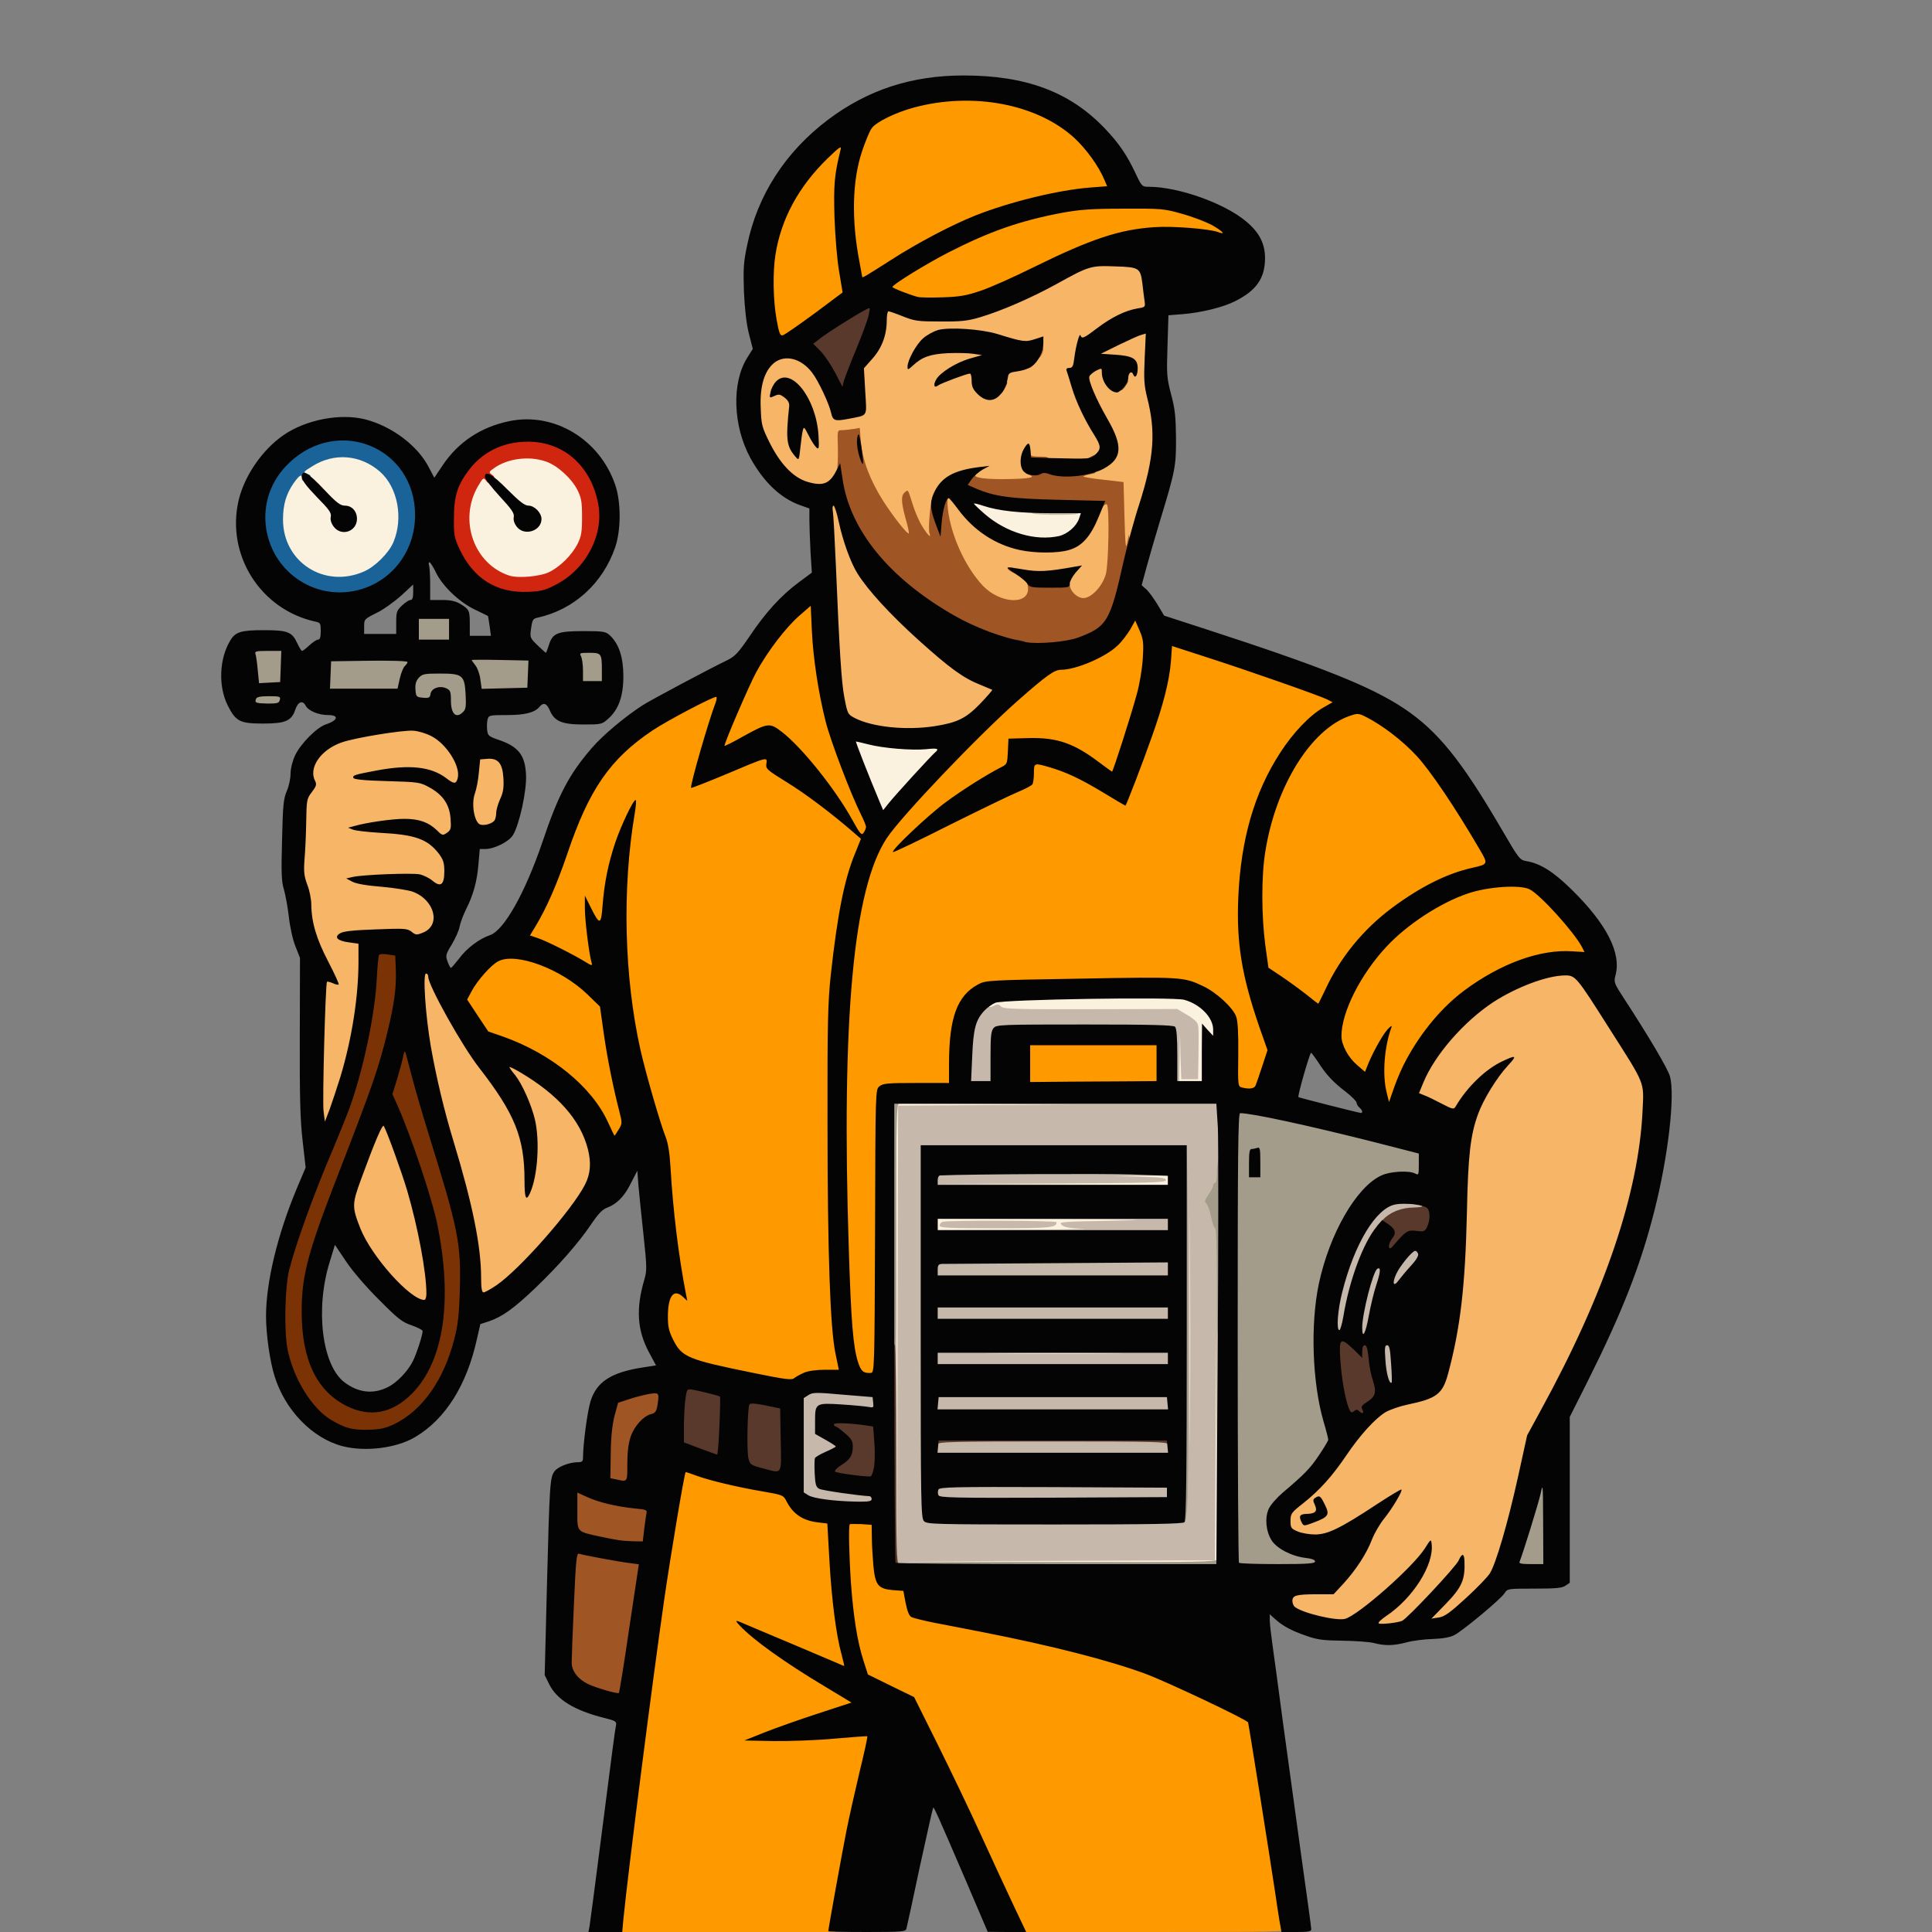
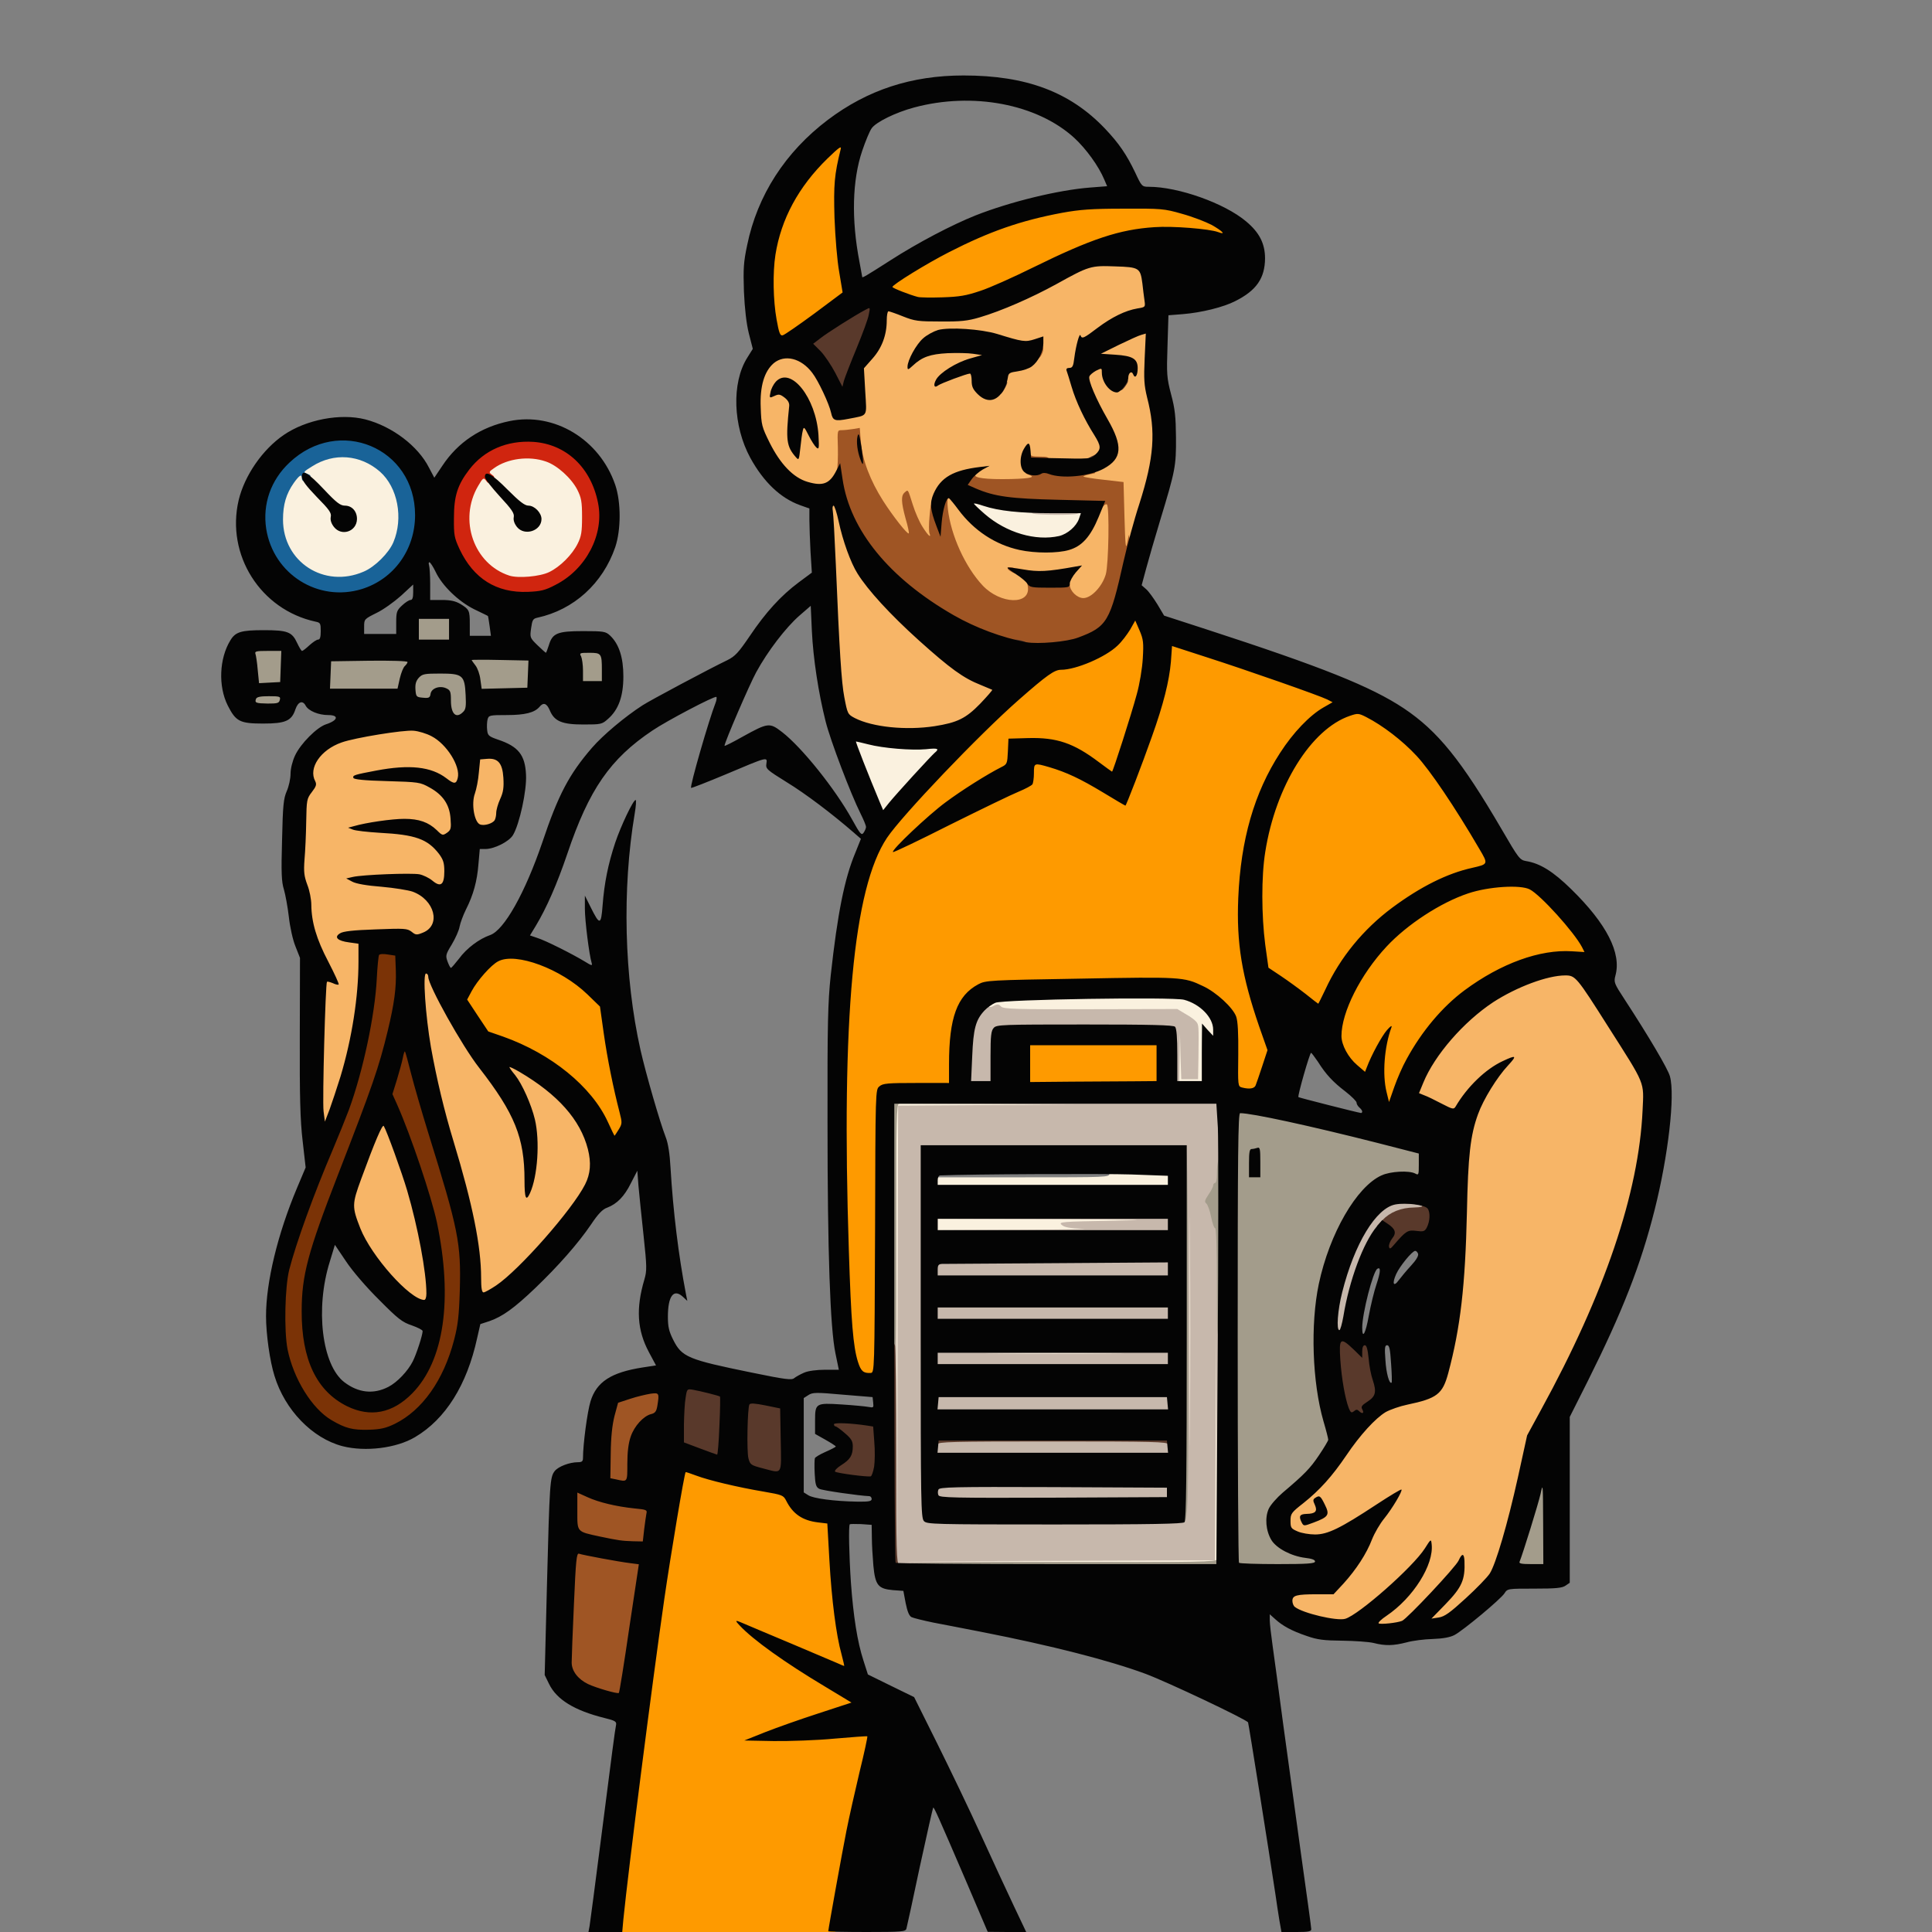
<svg xmlns="http://www.w3.org/2000/svg" version="1.0" viewBox="0 0 1024 1024">
  <rect x="0" y="0" width="1024" height="1024" fill="#808080" stroke="none" />
  <g fill="#faf1df">
    <path d="M472 706.5V582h100v7h-93v235h162V704h7v127H472V706.5z" />
    <path d="M627 705.5V605h7v201h-7V705.5zm-130 12V714h124v7H497v-3.5zm-3-68.5v-6h128v7h-36v5h-92v-6zm2-21.5V624h46c45.3 0 46 0 46-2 0-1.9.7-2 17-2h17v11H496v-3.5zm126-67V545h7v12c0 10 .3 12 1.5 12s1.5-2 1.5-11.9v-12l-3.2-2.4c-6.5-4.8-5.5-4.8-51.5-4.7-24.1 0-46.6-.3-50-.6l-6.3-.7v-3.4c0-6 .5-6 56-6.8 52.4-.8 54.5-.7 61.1 3.8 5.7 3.8 7.9 8.1 7.9 15.3v6.4h-6v24h-18v-15.5zM463.3 428.3c-8-19.1-13.3-33.3-13.3-35.7 0-2.8 0-2.8 5.3-2.3 2.8.3 8.6 1.3 12.7 2.2 5.8 1.3 10.3 1.6 19.8 1.2l12.2-.6v3.5c0 3.1-1.3 4.9-10.4 14.7-5.8 6.2-12.2 13.3-14.3 15.9-3.1 4-4.4 4.8-7.1 4.8-2.9 0-3.5-.5-4.9-3.7zM167.9 307.7c-8.9-3.3-14.5-8.5-18.5-17.2-2-4.2-2.4-6.6-2.4-15.1 0-6.4.5-11.7 1.5-14.3 1.7-4.8 6.5-12 8-12.1.6 0 1.6-.9 2.2-1.9.7-1 3.8-3.2 7-4.8 5.2-2.5 6.8-2.8 15.8-2.8 11.3 0 16.1 1.6 22.9 7.5 9.9 8.8 13.3 28.9 7.1 43.4-2.4 5.7-9.8 13.1-15.8 15.7-6.4 2.8-22.1 3.7-27.8 1.6zm17.1-31.2c1-1.3 1-1.9-.5-3.5-2.5-2.8-5.5-2.6-5.5.3 0 4.2 3.6 6.1 6 3.2zm82 31.6c-5.2-1.7-8.9-4.2-13.1-8.9-7.1-7.9-10-19.6-7.9-32 1.2-7.1 6.1-17.2 8.3-17.2.7 0 1.7-1 2.2-2.2.6-1.2 3.2-3.4 6-4.8 6.5-3.3 21.7-4.1 29.4-1.5 6.3 2.1 13.9 8.7 17.1 15.1 2.3 4.4 2.5 6.1 2.5 17.4 0 14.4-1.4 18.4-8.7 25.8-6.7 6.8-11.6 8.7-23.3 8.9-5.5.1-11.1-.1-12.5-.6zm14.5-35.1c-2.5-2.7-5.5-2.6-5.5.2 0 1.2.8 3 1.7 4 1.6 1.8 1.7 1.8 3.7-.1 1.9-2 1.9-2.1.1-4.1zm259.6 14c-6.7-1.4-16-6.3-22.3-11.6-5.1-4.4-5.8-5.3-5.8-8.6 0-3.4.3-3.8 2.5-3.8 1.4 0 5.2.9 8.5 2 9 3 30.5 5.3 42.4 4.5l9.9-.7-.5 4.7c-.6 5-2.8 8.6-7.1 11.9-2.1 1.6-4.5 2-12.9 2.2-5.7.2-12.3-.1-14.7-.6z" />
  </g>
  <g fill="#c7b8ac">
    <path d="M472.4 826.8c.3-2.9.6-58.9.6-124.4V583.3l87.1-.8c47.8-.4 87.3-.4 87.7-.1 1.1 1.2.8 46.6-.4 47.4-2.6 1.7-3.6 7-2.5 12.4.7 2.9 1.6 5.5 2.1 5.8.7.4.8 33.1.3 91.3l-.6 90.7h-80.4c-52.9 0-80.3.3-80.3 1 0 .6-3 1-7.1 1h-7.2l.7-5.2zm50.4-241.1 46.7-.2-47.2-.3-47.3-.2.2 121.8.3 121.7.2-121.2.3-121.3 46.8-.3zm122 181.6-.3-60.8-.2 60.2-.3 60.3-83.3.3-83.2.2 83.8.3 83.7.2-.2-60.7zm-18.9 34.8c2.1-2.9 2.1-3.5 2.1-96.9 0-84.8-.2-94-1.6-94.6-.9-.3-31.7-.6-68.5-.6H491v95.7c0 87.6.1 95.8 1.7 97.5 1.5 1.7 4.9 1.8 66.4 1.8h64.8l2-2.9zm4.8-145.3c-.1-27.1-.2-5.2-.2 48.7 0 53.9.1 76.1.2 49.3.2-26.7.2-70.8 0-98z" />
    <path d="M494.4 795.6c-.3-.7-.4-3.3-.2-5.7l.3-4.4h127v11l-63.3.3c-53.3.2-63.3 0-63.8-1.2zM494 767v-6h128v12H494v-6zm.2-23.2.3-6.3h127l.3 6.3.3 6.2H493.9l.3-6.2zm-.2-23.5v-5.8h128V726H494v-5.7zm94.7-3c-16.3-.2-43.1-.2-59.5 0-16.3.1-2.9.2 29.8.2s46.1-.1 29.7-.2zM494 696v-6h128v12H494v-6zm0-22.9v-5.9l4.3-.5c2.3-.2 31.1-.5 64-.6l59.7-.2V679H494v-5.9zm43.8-18.8L495 654v-4.4c0-3.1.5-4.6 1.6-5 .9-.3 29.4-.6 63.5-.6H622v11l-20.7-.2c-11.5-.2-40-.4-63.5-.5zm36.2-3c-7.2-.3-9.9-.8-11.3-2.1-1.8-1.6-.3-1.7 27.4-2.2 22.7-.4 15.4-.6-31.8-.8L497 646v6l43.3-.2c23.7-.1 38.9-.4 33.7-.5z" />
-     <path d="M498 649.6c0-.8.7-1.7 1.6-2 2.4-.9 60.4-.7 60.4.2 0 2.9-3 3.2-32.2 3.2-24.8 0-29.8-.2-29.8-1.4zm-4-23.9c0-5.3.1-5.6 2.8-6 5.9-1 106.2-.8 106.2.3 0 .6 3.4 1 9 1h9v9h-57.4c-31.5 0-60.1.3-63.5.6l-6.1.7v-5.6zm125-.2V623l-14.2.2-14.3.2 13.8.3c11.2.3 13.7.6 13.7 1.8 0 1.3-8.1 1.5-59.7 1.8l-59.8.2 60.3.3 60.2.2v-2.5zM435.6 797.9c-4.3-.5-8.9-1.5-10.2-2.4L423 794v-28c0-27.7 0-27.9 2.2-29.4 2.7-1.9 8.8-1.9 27.3-.3l13 1.2.3 5.8c.4 6.7 1.6 6.4-16.5 4.6-13.1-1.3-14.3-.9-14.3 5.2 0 3.7.3 4.1 5.5 7 5 2.8 5.5 3.4 5.5 6.6 0 3.2-.4 3.6-5.5 5.8L435 775v5c0 4 .4 5.1 2.1 6 1.7.9 21.3 3.8 26.7 4 .8 0 1.2 1.6 1.2 4.5v4.5l-10.7-.1c-6-.1-14.3-.5-18.7-1zm297.3-64.1c-.7-1.3-1.5-7.1-1.7-13l-.5-10.8h4.7c4.5 0 4.6.1 4.6 3.3 0 1.7.3 7.6.7 13l.6 9.7h-3.6c-2.7 0-3.9-.6-4.8-2.2zM719 703.6c0-7.9 2.1-19 5.2-27.6l2.3-6.5h4c3.8 0 4 .1 4.3 3.4l.4 3.5 1.8-4.1c1-2.2 3.5-5.9 5.6-8.2 3.4-3.8 4.1-4.2 7.8-3.9 4.1.3 4.1.3 4.4 4.7.3 3.9-.1 4.8-3.6 8.5-2.1 2.3-4.9 5.6-6.2 7.4-1.9 2.9-2.7 3.3-5.9 3-3.1-.3-3.7-.7-4.1-3.3-.5-2.7-.8-2.3-2.7 4-1.2 3.9-3 11.2-3.9 16.3l-1.7 9.2H719v-6.4z" />
    <path d="M706 699.8c0-18.1 10.5-47.2 20.8-58.2 5.1-5.3 8.7-6.6 18.4-6.6 11.6 0 12.8.5 12.8 4.6v3.4h-5.7c-3.4 0-7.5.8-9.8 1.9-11.8 5.3-23.1 28.2-27.5 55.9l-1.2 7.2H706v-8.2zm-193.8-140c.5-16.7 1.6-21.7 5.6-26.1 2.4-2.6 7.8-4.7 12.1-4.6 2 0 2.9.3 2.1.6-5.5 2-8.2 3.4-7.7 3.9.3.3 1.5.1 2.6-.6 1.7-.9 2.5-.8 3.7.5 1.4 1.3 7.2 1.5 47.5 1.4l45.9-.1 4.3 2.6c2.4 1.3 5 3.2 5.7 4.1 1.4 1.7 1.4 1.9 1.2 19.3L635 572h-8.9l-.4-12.2-.3-12.3-.2 12.8-.2 12.7h12v-15.2c0-9.5.4-14.8.9-14.2.6.5.7 7.1.4 16.2l-.6 15.2h-3.1c-1.7 0-5.5.3-8.3.6l-5.3.7v-14c0-9.5-.4-14.3-1.2-15.1-.9-.9-12.2-1.2-44.8-1.2-41.1 0-43.8.1-45.3 1.8-1.4 1.5-1.7 4.2-1.7 15V576h-16.3l.5-16.2zm35.6-287.5c-1-.2-1.8-1.1-1.8-1.9 0-1.1 2.5-1.4 13.5-1.4 10.8 0 13.5.3 13.5 1.4 0 .7-1 1.6-2.2 2-2.6.7-20.4.6-23-.1z" />
  </g>
  <g fill="#f7b567">
    <path d="M727.7 863.3c-.4-.3-.7-2-.7-3.7 0-2.6.8-3.6 4.5-5.9 5.7-3.7 14.5-12.3 17.4-17.2 1.9-3.3 1.1-2.8-6.1 4-12.8 12.1-24.2 20.3-29.2 21-6.5 1-26.3-3.4-30.3-6.7-.8-.6-1.3-3.3-1.3-6.3 0-6.3.3-6.5 13.1-6.5h8.7l5.1-5.6c6.9-7.5 10.7-13.2 14.2-21.2 1.6-3.7 3.7-8 4.6-9.6 1.8-3.2 2.1-3.3-6.2 2-12.1 7.6-15.4 8.8-24.5 8.8-5.7 0-9.7-.6-12.2-1.7l-3.8-1.6v-14l6.8-5.4c8.8-7 15.3-14.3 22.7-25.2 7.4-11 15.5-19.8 21-23.1 2.4-1.3 7.5-3.1 11.4-3.9 15.8-3.3 18.7-5.6 21.7-16.7 6.5-24.3 9-46.3 9.9-85.3.7-35.8 2.8-48.3 10.1-61.4l2.5-4.6-4.1 4.5c-2.3 2.5-5.3 6.4-6.7 8.8-2.2 3.7-2.9 4.2-6.1 4.2-2.4 0-6.3-1.4-11-4-4-2.2-8-4-8.8-4-2.1 0-1.7-5.6 1-12.2 12.2-29.7 49.5-56.8 78.2-56.8 7 0 7.3.1 10.1 3.4 3.5 4.3 27.6 42.1 31.6 49.6l2.9 5.5-.5 16c-1.6 45.7-19.2 98.4-53.9 161.7l-7.4 13.6-4.8 21.9c-5.6 25.3-11.8 46.3-15 51.3-1.3 2-7 7.9-12.8 13.2l-10.4 9.7-6.7.7-6.7.7v-3.4c0-2.9 1-4.5 6.6-9.9 3.6-3.6 7-7.4 7.5-8.5.6-1.1-4.4 3.5-11 10.3-11.3 11.5-12.4 12.3-17.2 13.2-6 1.1-13.3 1.3-14.2.3zM217 690c-4.9-2.5-17.2-15.6-22.6-24.1-5.4-8.4-9.2-18.1-10-25.7-.6-5.1-.1-7 4.4-19.2 11.1-29.8 10.2-28.1 14.1-27.8 3.3.3 3.6.7 6.3 7.3 11.2 27 19.8 64.2 19.8 85.1v6.4h-4.2c-2.4-.1-5.9-.9-7.8-2zm35-9.7c0-16.7-4.5-39-14.6-72.3-9-29.5-14.3-57.5-15.1-79.7l-.6-15.3h4.2c3.3 0 4.1.4 4.1 1.8 0 4.5 17.9 36.6 27 48.2 15.3 19.6 19.4 27.6 22.9 44.1l1.9 9.4.1-7c.1-12.1-5.1-28.1-11.9-36.7-2.1-2.5-3-4.8-3-7.2 0-3.3.2-3.6 3-3.6 1.6 0 5.3 1.4 8.2 3.1 21 12.3 33.6 26.9 36.9 42.7 1.5 7.5.7 17.7-1.8 22.7-4 7.8-20.9 29.2-31.3 39.6-13.2 13.3-19.9 17.9-25.7 17.9H252v-7.7z" />
    <path d="M168.5 591.9c-.7-5.2 0-46.6 1.1-65.1.5-7.5 1-9.8 2-9.8s.2-2.4-2.7-8.1c-4.3-8.7-6.9-18.3-6.9-26.4 0-2.7-.9-7.5-2.1-10.5-1.8-4.7-2-7-1.6-16.5.2-6 .6-16.5.8-23.1.3-9.9.7-12.6 2.2-14.1 1.2-1.4 1.7-3.7 1.7-8.4 0-7.3 1.8-11.1 7.2-15.3 4.9-3.6 10.3-5.3 26.3-8.1 16.3-2.9 25.3-3.1 32-.8 9.4 3.2 17.5 14.4 17.5 24.2 0 7.2-.6 8.1-5.1 8.1-2.1 0-3.9.2-3.9.5s1 1.9 2.3 3.6c1.8 2.5 2.3 4.6 2.5 11.9.4 8.2.2 8.9-1.9 10.4-1.3.9-3.4 1.6-4.7 1.6h-2.3l2.8 3.7c2.4 3.1 2.8 4.7 3.2 11.5.2 5.2-.1 8.3-.9 9.3-1.7 2.1-9.4 2-11.1-.2-2.6-3.1-7.5-4.3-17.1-4.2l-9.3.1 10.1 1.3c15.8 1.9 21.5 6.1 22.2 16.7.6 7.8-1 11.3-5.9 13.2-5.2 2.1-8.4 2-11.7-.4-2.5-1.8-3.6-1.9-15.2-1.1-6.9.4-11.3.9-9.7 1l2.7.1v12.8c0 24.4-4 47.7-12.6 73.2l-4.7 14h-3.3c-3.1 0-3.2-.2-3.9-5.1zm58.9-150c-1.3-2.2-9-4.9-14.1-4.9-7.7 0-6.5 1.6 1.7 2.3 3.8.3 8.2 1.2 9.7 2 3.6 1.9 3.5 1.9 2.7.6zm4.6-27.5c0-1.1-8.6-4.2-12-4.4-9-.5-11.9.3-3.5 1 5.2.4 10.3 1.3 12 2.3 3.5 1.9 3.5 1.9 3.5 1.1zm19.4 25.6c-1.7-.7-2.3-2.3-3.4-8.5-1.2-6.9-1.1-8.2.5-13.3 1-3.2 2.1-8.6 2.4-12.2l.6-6.5 6.6-.3c5.3-.2 7 .1 9 1.7 2.2 1.7 2.4 2.8 2.7 11.4.3 8 0 10.3-1.7 14.2-1.2 2.6-2.1 5.9-2.1 7.4 0 3.4-1 4.8-4.3 6-3.3 1.3-7.3 1.3-10.3.1zm208.9-53c-7.4-1.9-12.7-4.2-13.8-6-.3-.5-1.2-4.4-2-8.5-1.5-7.5-2.4-22.3-4.5-69.5-.6-12.9-1.3-26.8-1.7-30.7l-.6-7.3h8l1.8 8.3c2.2 10.4 6.4 22 10 27.7 5.5 8.8 17.2 21.6 32.5 35.4 16.8 15.1 23.9 20.2 33.1 23.8 5.6 2.2 5.9 2.5 5.9 5.7 0 4.7-11.2 16.3-18.4 19-12 4.4-37.3 5.5-50.3 2.1z" />
    <path d="M525.5 319.1c-12.2-5.7-24.5-28.6-26.2-48.6-.6-7.6-.7-7.9-1.9-5-.7 1.7-1.3 7.1-1.4 12.3v9.2h-3.4c-2.6 0-3.9-.7-5.5-2.7-2-2.7-2-2.7-2.1-.5 0 1.8-.5 2.2-3.4 2.2-2.8 0-4.1-.8-7.4-4.7-11.4-13.7-19.7-30.8-20.8-43.2-.7-7.1-.7-7.1-3.6-7.1h-3l.7 8.9c.6 7.7.4 9.3-1.3 12.8-2.7 5.3-4.1 6.3-9.9 7-12.8 1.5-23.4-5.9-31.4-22.1l-4.4-8.9-.3-12.6c-.3-11-.1-13.3 1.8-18.3 1.2-3.3 3.4-6.8 5.1-8.3 2.6-2.2 4-2.5 10.1-2.5 8.1 0 11.9 1.8 16.3 7.6 3.2 4.1 9 16.5 10 21.2.7 3.4.7 3.4 5.2 2.7 7.7-1.1 7.3-.3 6.6-13.9l-.6-12.2 4.6-5.2c5.1-5.7 7.7-12.6 7.7-20.4V162h3.9c2.1 0 7 1.2 10.7 2.7 9.3 3.6 23.1 3.8 34.7.4 11.4-3.3 27.2-10.1 40.6-17.5 17.7-9.8 17.8-9.8 34-9.4 8.6.2 14.4.7 15.1 1.4 1.6 1.6 2.8 7.4 3.6 17.5l.6 8.7-4.3.7c-6.5 1.1-13.6 4.5-21.2 10.3-3.7 2.9-7.6 5.2-8.7 5.2-1.4 0-2 1.2-2.9 6.3-.6 3.5-1.1 7.1-1.1 7.9 0 .9-.5 1.8-1 2-2.3.7 4.6 17.8 12 29.4 3.5 5.7 4.1 12.5 1.3 15.7-1.7 1.9-1.7 1.9.3.7 1.2-.7 2.9-2.7 3.9-4.3 1.7-2.9 1.7-3-1.9-9.6-8.8-16.2-12-23.4-12.4-28.7-.4-5.1-.3-5.3 2.9-7.3 1.9-1.2 4.9-2.1 6.7-2.1 2.8 0 3.2.3 3.2 2.8 0 1.5 1 4.3 2.1 6.2l2.1 3.4 1.9-2.3c1.1-1.3 1.9-3.4 1.9-4.7 0-1.4.7-2.7 1.6-3.1 3.5-1.3-1.7-3.3-8.8-3.3H581v-3.4c0-3.3.3-3.6 9.6-8.2 6.1-3 11.3-4.9 14.6-5.2l5-.5-.2 14.4c-.2 10.8.1 16 1.4 20.9 2.4 9.2 3.1 26.9 1.7 37-.7 4.7-3.7 16.1-6.7 25.4-3 9.4-5.7 18.5-6 20.3-.6 3-1 3.3-4 3.3H593l-.2-18.2-.3-18.3-6.5-.7c-15.2-1.6-15-1.6-15-5.2 0-3.1.3-3.4 4.5-4.5 6-1.5 5.7-2.1-.6-1.4-2.8.3-8 0-11.7-.6-3.7-.7-9.6-1.1-13.2-.9l-6.5.3 3.2 2c2.8 1.7 3.3 2.6 3.3 5.8v3.7h-14.7c-18 0-22.3-.6-22.3-3 0-1.6-.4-1.7-3.6-.7-2 .6-5 2.5-6.7 4.2l-3.1 3 3.5.3c2.8.3 4.1 1.3 7.9 6.4 8.4 11.3 19.6 18.5 32.8 21.4 18.8 3.9 28.6-.7 35.2-16.8l3.2-7.8h7.6l.7 8.5c1 11.2 0 31-1.6 35.9-.8 2.2-3 5.7-5 7.8-3.4 3.6-3.9 3.8-9.7 3.8-5.4 0-6.3-.3-8.1-2.6-1.5-1.9-2.1-4.1-2.1-7.7v-4.9l-3.1.6c-1.7.3-5.3.6-8 .6H548v5.8c0 8-1.4 9.2-11.1 9.2-5.1 0-8.7-.6-11.4-1.9zM422 228.5c0-4.1 1.1-5.5 4.1-5.5 1.6 0 2.9-.3 2.9-.6s-1.3-3.4-2.9-6.8c-3.6-7.4-8.2-12.2-10.8-11.2-1.5.6-1.4.9 1.2 2 4.7 2 5.8 4 5.2 9.4-.3 2.6-.9 7.4-1.3 10.6-.5 4.4-.4 5.7.4 5.2.7-.4 1.2-1.8 1.2-3.1zm107.3-25c.6-1.1 1.3-3.6 1.7-5.5.5-3.3.8-3.5 5.5-4.2 5.5-.8 9.2-3.1 11.7-7.4l1.7-2.9-5.4.3c-3.9.3-7.9-.4-13.7-2.2-19.8-6.1-30.9-6.1-37.9.2l-3 2.7 12.1-.4c6.6-.2 14.1 0 16.5.4 4.3.6 4.5.8 4.5 3.9 0 3.2-.2 3.3-5.7 4.7-5.2 1.2-5.5 1.4-2.5 1.7 3 .3 3.2.6 3.2 4.1 0 3 .7 4.6 3.2 7 3 2.9 3.2 3 5.1 1.4 1-1 2.4-2.7 3-3.8z" />
  </g>
  <g fill="#a39c8b">
    <path d="M480 830.6c0-.7 1-1.6 2.3-2 1.2-.3 38.3-.6 82.5-.6 70.6 0 80.2-.2 80.2-1.5 0-.8.7-1.5 1.5-1.5 1 0 1.5 1.1 1.5 3.5v3.5h-84c-70.9 0-84-.2-84-1.4zm173.7.7c-.4-.3-.7-55.5-.7-122.5V587h4.3c9.2 0 34 5.2 75.5 15.7l22.2 5.7v17.8l-3.7-.5c-2.1-.3-5.3-.9-7.1-1.3-11.3-2.3-27 14.5-36.1 38.7-10.4 27.4-11.7 59.5-3.6 87.3 3.7 12.8 3.4 15.3-2.5 24.1-2.7 4-7.8 9.7-11.2 12.7-10.1 8.5-15.5 14.3-16.2 17.3-1.2 4.9 3 11.5 9.5 14.8 3 1.5 7.8 3 10.7 3.4l5.2.6v8.7h-22.8c-12.6 0-23.2-.3-23.5-.7zm148.3-2.1c0-1.5 2.3-9.7 5-18.2 2.8-8.5 5.6-18.3 6.3-21.7 1.1-6.2 1.2-6.3 4.4-6.3h3.3v49h-19v-2.8zM626 706.9c0-94.7.1-100 1.8-99.7 1.6.3 1.7 5.9 2 98.1.2 95.8 0 101.7-2.8 101.7-.6 0-1-36.5-1-100.1zm-155-57.4V582h3.5c2.4 0 3.5.5 3.5 1.5 0 .8-.7 1.5-1.5 1.5-1.3 0-1.5 8-1.5 66 0 65.3 0 66-2 66s-2-.7-2-67.5zM645 680c0-17.6-.4-29-.9-29-.6 0-1.5-2.7-2.2-6-.6-3.3-1.8-6.5-2.5-7.1-1.1-.9-.9-1.7 1.1-4.7 1.4-2 2.5-4.2 2.5-4.9 0-.7.5-1.3 1-1.3.6 0 1-2.1 1-4.7 0-6.2.9-9.3 2.6-9.3 1.2 0 1.4 7.8 1.4 48 0 47.3 0 48-2 48s-2-.7-2-29zM237.2 380.7c-.6-.7-1.2-3.7-1.4-6.7-.3-4.7-.6-5.5-2.3-5.5-1.3 0-2.1.8-2.3 2.3-.3 2.2-.7 2.3-7 2l-6.7-.3-.3-7c-.2-6 0-7.4 1.8-9.3 1.9-2 2.9-2.2 14.4-2.2 15.9 0 16 .1 16.4 14.4.3 8.6.1 10.6-1.3 11.9-2 2-9.8 2.3-11.3.4zm-104.5-5.4c-.9-.8-.9-5.6-.1-7.7.5-1.3 2.4-1.6 10-1.6h9.4v2.8c0 6.9-.4 7.2-9.9 7.2-4.8 0-9.1-.3-9.4-.7zm39.5-17.5.3-10.3 23.3-.3 23.2-.2v3.9c0 2.1-.6 4.4-1.4 5.1-.8.6-2 3.6-2.7 6.6l-1.2 5.4h-41.8l.3-10.2z" />
    <path d="M251.6 363.1c-.3-2.7-1.5-6-2.6-7.4-1.2-1.5-2-4-2-6.2v-3.8l5.3.7c2.8.3 11 .6 18 .6h12.8l-.3 10.3-.3 10.2-15.1.3-15.1.3-.7-5zm-117.9-3.8c-.4-3.2-.9-8.4-1.3-11.5l-.7-5.8h20.4l-.3 11.3-.3 11.2-8.6.3-8.6.3-.6-5.8zm171.9-1.5c-.3-3.5-.8-8.2-1.1-10.5l-.7-4.3h8.5c6.8 0 8.6.3 9.1 1.6.3.9.6 5.6.6 10.5v8.9h-15.8l-.6-6.2zM219 333.5V325h22v17h-22v-8.5z" />
  </g>
  <g fill="#9f5524">
    <path d="M318.5 899.1c-8.5-2.4-13.1-4.9-16-8.3-3-3.6-3.1-4.7-1.3-43.6l1.2-27.4 4.1.5c2.2.2 9 1.4 15 2.5 6.1 1.2 13.1 2.4 15.8 2.7 4 .5 4.7.9 4.7 2.8-.1 1.2-2.4 18-5.3 37.2l-5.2 35-3.5.2c-1.9.1-6.2-.6-9.5-1.6zm6.5-79.8c-6.1-.9-17.6-3.6-19.7-4.6-2.2-1-2.3-1.4-2.3-13.9V788h2.9c1.6 0 5.3 1.1 8.2 2.5 6.3 2.8 15.5 5 25.2 6 7.8.8 7.5-.1 5.5 14.6l-1.2 8.9-8-.1c-4.5-.1-9.2-.3-10.6-.6zm-1.5-32.2-3-.6.2-16c.1-12.1.6-17.7 2-23l1.9-7 6.7-2.2c3.7-1.2 9.8-2.5 13.7-2.9l7-.7v4.9c0 9.2-1 12.2-4 12.9-1.5.3-4.1 2-5.8 3.8-4.8 5-6.5 10.7-6.4 22l.1 9.7-4.7-.1c-2.6-.1-6-.4-7.7-.8zm210-445.5c-15.2-3.6-27.5-9.5-46-22-22.8-15.5-40.1-39.5-43.6-60.5-.7-4-.8-8.1-.3-9.8.4-1.5.6-7 .5-12-.3-9.2-.3-9.3 2-9.3 1.3 0 4-.3 6-.6l3.6-.6.6 7.6c.8 9.5 5 20.4 11.8 31.1 5.4 8.4 12.9 17.9 13.6 17.2.2-.3-.5-3.8-1.7-7.8-2.4-8.8-2.5-12.2-.5-13.9 1.9-1.6 1.6-2 4.3 6.5 1.2 3.9 3.5 9.2 5.2 11.8 2.9 4.6 4.8 6.3 3.6 3.2-.3-.9-.3-4.9.1-9 .5-6.5.9-7.5 2.5-7.5 1 0 2.1-.7 2.4-1.5.9-2.3 7.4-2 7.3.3 0 1-.3 1.2-.6.5-.2-.7-.9-1.3-1.5-1.3-.7 0-.8 2-.4 5.8 1.6 14 9.2 30.7 18.5 40.6 9.4 9.9 25.3 10.4 23.9.6l-.5-3h11.4c10.4 0 11.3.2 11.3 1.9 0 3.3 3.9 7.1 7.2 7.1 4.2 0 10-6.1 11.9-12.6 1.5-5.2 2-35.7.6-37-.4-.4-1.4.1-2.2 1.2-1 1.3-1.7 1.6-2.2.8-.6-.8-8.3-1.3-24.8-1.6-24.9-.5-33.2-1.6-43.2-5.9-3.8-1.6-4.3-2.2-4.3-5.1.1-4.3 2.1-6.8 5.5-6.8 2.2 0 2.5.3 1.6 1.4-1.6 1.9 5.2 2.8 19 2.5 10.5-.3 13.2-1 8.8-2.4-2.6-.9-1.6-1.8 3.9-3.5 3.5-1.1 5.2-1.1 8.8-.2 2.4.7 7.7 1.2 11.7 1.3 3.9.1 8.3.4 9.7.8 2.3.7 2.2.8-1.4 1.5-2.1.4-3.6 1-3.3 1.2.3.3 5.1 1.1 10.8 1.7l10.4 1.2.5 18.5c.4 14.8.7 17.6 1.4 14l.9-4.5.9 4c1.1 4.8.6 8.3-3.3 24.4-3.9 15.8-6 20.4-11.3 24-8 5.4-14.9 7.3-28.6 7.7-10.6.3-14.1 0-22.5-2z" />
    <path d="M535.8 302.9c-2.6-1.5-2.2-2.7.7-2.1 1.4.2 2.5 1.1 2.5 1.8 0 1.6-.8 1.7-3.2.3zm8.2-60.4c0-1.9.5-3.5 1-3.5.6 0 1 .7 1 1.5 0 1.1 1.2 1.5 5 1.5 4.3 0 5 .3 5 2 0 1.8-.7 2-6 2h-6v-3.5zm5-56c0-2.8.4-3.5 2-3.5 2.2 0 2.6 2 1 5.1-1.6 3-3 2.3-3-1.6z" />
  </g>
  <path fill="#196398" d="M165.5 315.2c-15.9-5.5-25.1-16.7-27.6-33.4-2.3-15.9 2-29.7 12.5-39.6 6.9-6.5 14.4-10.1 24.3-11.5 21.7-3 39.9 7.1 46.3 25.9 2.6 7.5 2.8 24.7.3 32-4.3 12.8-14.2 22.7-26.5 26.6-7.9 2.4-22.3 2.4-29.3 0zm27.2-12.2c6-2.5 13.4-9.9 15.8-15.6 5.4-12.8 2.3-29.1-7.1-37.4-10.4-9.1-24.4-10.2-36-2.8-4.7 2.9-4.8 3.1-2.6 3.9 2.1.8 2.2 1.1.8 2.4-1.9 1.9-3.6 1.9-3.6 0 0-2.5-1.3-1.7-4.3 2.5-4 5.7-5.7 11.4-5.7 19.4 0 22.5 21.9 36.6 42.7 27.6z" />
  <path fill="#d0250f" d="M264.3 315.6c-10.7-3.5-18.5-10.5-23.7-21.5-3-6.4-3.1-7.1-3.1-19.6.1-14.9 1.5-19.8 8.2-28.6 8.3-10.9 19.4-15.4 36.8-14.7 9 .3 10.9.7 16.8 3.6 16.2 8 24.6 27.5 20.7 48.2-2.4 12.9-10.9 24.1-22.7 30.1-6.3 3.2-7.4 3.4-17.7 3.6-7.3.2-12.6-.2-15.3-1.1zm26.8-12.4c5.8-2.8 12.2-9.2 15.1-15.1 1.9-3.8 2.3-6.2 2.3-14.1 0-8.1-.4-10.2-2.5-14.4-3.2-6.2-10.7-13-16.7-15-8.9-3.1-20.3-1.6-27.4 3.5-2.8 1.9-2.9 2.2-1.3 3.4 1.7 1.2 1.7 1.3 0 3.1-1.8 1.7-1.9 1.7-3.1 0-1.2-1.6-1.6-1.3-4.1 3-10.5 17.9-2.3 41.4 16.6 47.5 4.7 1.5 16.2.5 21.1-1.9z" />
  <g fill="#fe9a00">
    <path d="M327.4 1015.8c2.8-34.6 22.4-180.9 29.2-218.1 1.9-10.3 3.4-19.2 3.4-19.7 0-1.8 5.8-1 14.7 1.9 8 2.7 26.7 6.9 38.6 8.6 4 .6 5 1.2 6.4 3.9 3.5 7 8.6 10.5 16.8 11.5l5 .6 1.2 20c1.2 21.9 3.3 38.1 6.3 49.3 1.1 4 2 8.3 2 9.7 0 2.2-.5 2.5-3.2 2.5-3.1 0-15.1-4.5-29.5-11-3.5-1.6-6.3-2.7-6.3-2.5 0 .7 14.8 10.3 28.3 18.4 12.9 7.9 13.7 8.5 13.7 11.5v3.1l-21.3 7c-20.6 6.8-21.1 7-15.9 7.3 2.8.2 12.9-.4 22.3-1.2 9.3-.9 18.5-1.6 20.4-1.6 3.3 0 3.5.2 3.5 3.4 0 1.8-2.2 12.8-5 24.2-4.7 20.1-11.4 53.8-14.1 71.2l-1.2 8.2h-116l.7-8.2z" />
-     <path d="M531.3 1006.8c-4.5-9.5-12-25.8-16.7-36.3-4.8-10.4-14.2-30-20.9-43.5l-12.2-24.5-12.3-6-12.2-6-2.4-7.5c-1.3-4.1-3.1-11.8-4-17-3-18.5-4.8-60.1-2.7-61.5.6-.3 4.6-.3 9 .1l8.1.7.1 6.6c0 3.6.4 10.3.8 14.9 1 10.4 2.5 12.3 10.4 13l5.5.4 1.2 6.4c.9 4.4 1.8 6.8 3.1 7.5 1 .5 6.3 1.8 11.6 2.9 5.4 1 17 3.3 25.8 5 36.8 7.2 67.2 15 86.5 22.1 11.8 4.4 53.4 24.1 54.5 25.8.2.4 3.1 18 6.4 39.1 8.9 56.5 11.1 71.2 11.1 73.2 0 1.7-3.2 1.8-71.3 1.8h-71.3l-8.1-17.2zM395.4 730.6c-33.9-7-37-8.3-41.6-17.5-2.5-4.9-2.8-6.6-2.8-15.2 0-11.4 1.1-14.8 5.3-15.6 2.6-.5 2.8-.9 2.3-3.7-1.9-10.9-4.7-35.6-5.6-50.1-.9-13.6-1.7-18.4-3.6-24-7.6-21-14.8-50.5-18-73.5-1.9-13.3-2.6-59-1.2-77.5l.7-9-2.4 7.1c-3.2 9.7-5.3 20.1-6.1 31.2l-.7 9.4-3.9-.4c-4.4-.4-4.3-.8-2.3 9.9.8 4.3 1.5 9 1.5 10.6 0 2.4-.4 2.7-3.1 2.7-1.8 0-5.6-1.5-8.8-3.4-7.4-4.4-18.6-10-23.3-11.5-3.3-1.1-3.8-1.6-3.8-4.4 0-1.9 1.5-5.6 3.6-9.2 5.7-9.3 10.1-19.6 16.1-37 11.5-34.1 22.7-50.3 45.1-65.3 11.1-7.5 32.7-18.2 36.7-18.2h3.7l-.5 4.8c-.2 2.6-2.9 12.8-6.1 22.6-3.1 9.9-5.5 18-5.3 18.1.1.1 7-2.6 15.2-6.1 10.3-4.4 16.3-6.3 19.3-6.4 4.1 0 4.2.1 4.2 3.3 0 3 .7 3.6 10.6 9.7 5.8 3.6 13.3 8.7 16.6 11.3 6.5 5.2 6.5 5.1.4-3.3-9.8-13.4-27.5-32-30.5-32-.3 0-5.1 2.5-10.6 5.5-5.4 3-11.2 5.5-12.7 5.5-2.5 0-2.8-.3-2.8-3.6 0-2 2.6-10 6.2-18.7 10-24.9 18.6-38.9 31.7-51.4 6.1-5.9 8.1-7.3 10.6-7.3h3.2l.6 13.3c.7 14.8 3.5 33 7.3 48.1 2.6 10.3 13.3 38.4 18.5 48.8 3.2 6.4 3.8 12.4 1.5 16.6-8.1 15-13.1 37-17.3 75.2-1.5 14.1-1.8 25.1-1.7 75 .1 68.2 1.5 106 4.4 120 3.1 14.8 3.4 14-5.7 14-7.7 0-15.1 2.2-16.7 4.9-1.1 1.8-6 1.2-28.2-3.3z" />
    <path d="M454.9 730.4c-2.2-.7-4.7-9.2-5.9-20.4-.5-5.2-1.6-32.4-2.5-60.5-3.3-116.6 3.1-182.3 20.6-208.4 8-11.9 48.8-54.7 69.9-73.2 14.9-13.1 18.9-15.9 22.4-15.9 4.4 0 12.8-2.6 20.1-6.2 7.1-3.4 13.5-9.4 16.7-15.4 2-3.8 2.8-4.4 5.4-4.4 2.8 0 3.4.5 5.4 5.2 2.1 4.8 2.2 6.3 1.7 17.8-.6 13.7-1.9 19.6-10.9 47.3l-5 15.7h-3.4c-2.4 0-5-1.3-9.9-5-12.6-9.5-22.8-13.3-34.7-12.8l-7.3.3-.3 6.7c-.3 6.5-.4 6.9-3.5 8.4-11.5 5.8-36 22.4-39.5 26.7-.8.9 6.6-2.4 16.5-7.3 9.8-4.9 21.2-10.3 25.3-12 4.1-1.7 7.8-3.6 8.2-4.3.4-.7.8-3.3.8-5.9V402h4.3c8.4 0 21.6 5 35.8 13.5 5.1 3.1 9.5 5.2 9.9 4.8.9-1.1 7-17.1 12.5-32.8 6.2-17.4 9.2-29.5 10.1-39.9.6-8.2.8-8.6 3.1-8.6 4.1 0 77.4 24.5 85.6 28.7 2.1 1 2.7 2.1 2.7 4.6 0 2.8-.6 3.5-4.3 5.5-10.7 5.6-25.7 24.9-33 42.2-12.6 30-15.9 66.8-8.7 96.4 1.1 4.5 4.4 15.2 7.2 23.8l5.3 15.8-1.7 6.2c-.9 3.5-2.6 8.9-3.8 12.1l-2.1 5.7h-5.2c-10.5 0-9.8 1.1-9.5-17.9.2-11.7-.1-17.7-1-20.3-1.7-4.7-10.5-12.9-17.7-16.2-9.8-4.7-11.8-4.8-62-3.9-45.1.8-47.2 1-51 3-11.2 6-15.5 17.6-15.5 42.4v9.9h-17.4c-15.1 0-17.7.2-19.5 1.8l-2.1 1.7-.3 75-.2 75-5 .2c-2.7 0-5.7-.1-6.6-.3zM319.2 597.7c-8.6-18.8-30-36.2-55.5-45.3l-7.9-2.7-5.4-8.1c-6.6-9.9-7-13.6-2.3-21.2 3.8-6 9.5-12.1 13.1-14 3.7-1.9 16.1-1.8 22.9.2 10 2.9 22.9 10.4 30.2 17.4l6.7 6.5 2 14c2 14.1 4.4 26.5 8.1 40.7 2.4 9.7 2.4 12.3-.2 16.4-1.6 2.7-2.7 3.4-5.2 3.4-3-.1-3.4-.6-6.5-7.3zm412.9-15.2c-.6-2.5-1.4-8-1.8-12.2l-.6-7.8-1.5 4.3c-1.2 3.8-1.7 4.2-4.6 4.2-4.2 0-10.7-5.4-13.5-11.3-6.8-14.1 2.5-40.4 21.8-61 10.9-11.7 28.5-23.2 43.3-28.2 7-2.4 10.3-2.9 21.9-3.3 15-.5 16.4-.1 22.9 6 12.7 11.9 23 26.1 23 31.5v3.5l-7.7-.7c-16.6-1.4-36.4 5.8-56.2 20.5-16.5 12.2-33.4 36.3-38.3 54.4-1.1 4.2-1.5 4.6-4.4 4.6-2.9 0-3.3-.4-4.3-4.5z" />
    <path d="M543 563.8V551h73v25l-11.7.2c-6.5 0-22.9.2-36.5.2l-24.8.1v-12.7zm146-34c-3.6-2.8-9.5-7.1-13.1-9.5l-6.6-4.4-1.7-12.2c-2.1-15.8-2.1-41.7 0-55.1 5.4-34.8 24.1-64.9 44.5-72.2 8.5-2.9 12.9-1.6 26.7 7.9 11.3 7.8 21.2 19.2 33.3 38.4 16.6 26.3 18.9 30.5 18.9 34.6 0 3.4-.2 3.7-4.2 4.7-16.7 4.2-28.2 9.6-43 20-16.8 11.9-30.1 27.7-38.3 45.4-3.4 7.2-3.7 7.6-6.8 7.6-2.3 0-5-1.4-9.7-5.2zM408.6 172.3c-1.8-10-2.1-30.5-.6-40.3 3-18.6 11.2-34.1 26.3-49.7 7-7.2 8.5-8.3 11.5-8.3h3.4l-.5 5.3c-.3 2.8-1.2 8.4-2.1 12.2-2.2 9.7-2 27.2.4 43.5 1.2 7.4 2.3 15.5 2.6 18l.6 4.6-15.8 11.7c-14.3 10.5-16.3 11.7-20 11.7h-4.2l-1.6-8.7zm74.9-11.9c-1.1-.3-4.6-1.4-7.7-2.6-5.6-2-5.8-2.2-5.8-5.7 0-3.4.5-3.9 8.9-9.4 17.5-11.4 41.8-22.7 60.5-28.2 19.3-5.5 30.1-6.9 56.1-6.9 23.3-.1 24.3 0 33.9 2.7 5.5 1.5 12.5 4.2 15.8 5.9 5.5 3.1 5.8 3.4 5.8 7.2v3.9l-4.2-.6c-2.4-.4-6.5-1.1-9.3-1.8-2.7-.6-10.6-1.2-17.5-1.2-20.8-.3-32.9 3.4-69 20.8-30.3 14.6-33.6 15.7-51.5 16.1-7.7.1-14.9.1-16-.2z" />
-     <path d="M453.1 144.8c-5.3-26.3-4.9-50.5.9-67.9 1.7-5 3.9-10.4 5-11.9 4-5.7 21.5-12 39-14.1 29-3.5 57.7 3.9 74.4 19.2C581.5 78.5 590 92.4 590 99c0 2.7 0 2.7-9.1 3.4-16.9 1.3-42.4 7.5-60.9 14.8-12.5 5-30.3 14.3-45.1 23.8-10.5 6.7-15 9-17.4 9-3.2 0-3.4-.2-4.4-5.2z" />
  </g>
  <path fill="#59392b" d="M471 771c0-50.4.2-60 1.4-60 .7 0 1.6 1 2 2.3.3 1.2.6 27.7.6 59 0 49.7.2 56.7 1.5 56.7.8 0 1.5.5 1.5 1 0 .6-1.6 1-3.5 1H471v-60zm-21.5 13.9c-10.4-1.2-10.5-1.2-10.5-5.4 0-3 .6-3.8 4-6 5.7-3.6 6.8-6.1 3.8-9.2-1.2-1.4-3.5-3.2-5-4.1-2.3-1.3-2.8-2.3-2.8-5.5v-4l11.3.7c16.7 1.1 15.4.3 16.3 10.4.3 4.7.3 12-.2 16.1l-.9 7.6-4 .1c-2.2.1-7.6-.2-12-.7zm-48.5-3.7c-5.3-1.4-6.5-2.1-7.1-4.2-.9-3.1-.9-29.5 0-33.5.8-3.8 2.9-4.1 14.1-1.8l8.5 1.8.3 19.8.2 19.7-4.7-.1c-2.7-.1-7.7-.8-11.3-1.7zm-33-10.5-8.5-3.2V755c0-6.9.4-14.7.9-17.4l.8-4.9 6.1.7c6 .6 16.4 3 17.4 3.9.2.3.1 8.6-.3 18.6l-.7 18.1h-3.6c-2-.1-7.4-1.5-12.1-3.3zm127-7.2V760h126v3.5c0 1.9-.4 3.5-1 3.5-.5 0-1-.7-1-1.5 0-1.3-7.4-1.5-61-1.5s-61 .2-61 1.5c0 .8-.4 1.5-1 1.5-.5 0-1-1.6-1-3.5zm216.9-14.2c-2.3-5.9-3.9-16.3-4.6-28.5l-.6-12.8h4.6c2.5 0 4.9.5 5.2 1 .3.6 3 1 5.9 1h5.3l.7 7c.3 3.9 1.3 8.9 2.1 11.3.8 2.3 1.5 6.5 1.5 9.4 0 4.7-.3 5.5-3 7.5-1.8 1.3-3 3.1-3 4.5 0 2.2-.4 2.3-6.5 2.3-6.2 0-6.6-.1-7.6-2.7zm21.1-89.1c0-2.6.5-5.3 1.1-5.9.7-.7.2-1.5-1.7-2.7l-2.6-1.8 2.8-3c4.2-4.4 9.9-6.7 16.9-6.8 7.7-.2 4.6-1.8-4-2.1-5.5-.2-5.2-.2 3.5-1.1 11.3-1 12-.6 12 8.4 0 8.4-1.8 10.8-8.2 10.8-4.1 0-5.3.4-7.1 2.6-4.8 5.8-5.7 6.4-9.2 6.4H733v-4.8zM536 341c0-2.1 1.6-2.5 5.8-1.4 3.9 1.1 2.7 3.4-1.8 3.4-3.3 0-4-.3-4-2zm39-96.2c.1-.7 1.6-2 3.5-2.9l3.5-1.6v2.8c0 2.6-.3 2.9-3.5 2.9-2.2 0-3.5-.5-3.5-1.2zm-46-39.3c0-3.1.3-3.5 2.5-3.5 2.9 0 3 .2 1 4-2.1 4-3.5 3.8-3.5-.5zm-89.3-4.9c-2.1-4-5.6-9.2-7.7-11.4-2.9-2.9-4-4.9-4-7 0-3.7 2.8-6.1 18.5-15.5 7.8-4.8 11.9-6.7 14.3-6.7h3.5l-.5 6.3c-.4 4.6-2.1 10.1-6.7 21.1-3.4 8.2-6.5 16.1-6.8 17.7-.5 2.5-1 2.9-3.7 2.9-2.8 0-3.4-.6-6.9-7.4zM593 204c0-2.5.4-3 2.5-3 2.9 0 3.1.7.9 3.8-2.1 3-3.4 2.8-3.4-.8z" />
  <path fill="#7b3306" d="M180.8 759.6c-15.4-5.6-27.5-21.6-31.4-41.5-2-10.1-1.4-39.1.9-48.1 3.8-14.8 13.1-40.4 23.1-63.7 3.1-7.3 6.9-16.8 8.5-21 7.5-20.5 13.8-50.1 14.8-69.5.3-6.4.9-12.2 1.4-12.9.5-.9 2.4-1 7.6-.3l6.8.9.3 11c.3 12.1-.6 19.7-4.3 34.9-4.8 19.7-7.9 28.7-26.5 76.6-15.3 39.5-19 52.9-19 69.2.1 22.8 8.5 39.5 23.6 46.9 7.7 3.8 12.1 4 18.9.8 10.9-5.1 20.8-19.2 24.4-35 4-17.2 3.6-33.2-1.3-56.9-2.9-13.7-13.9-46.3-21-62.3-3.1-6.9-3.2-10.5-.7-17.9 1-3 2.5-8 3.2-11.2 1.2-5.4 1.3-5.6 4.5-5.6 2.3 0 3.4.5 3.8 1.8.2.9 1.4 5.6 2.5 10.3 1.1 4.7 5.1 18.2 8.7 30 16.9 54.5 17.8 59 17.1 87.9-.4 16.7-.8 20.9-3 29.1-5.6 21.5-16.9 37.4-31.5 44.6-5 2.5-7 2.8-16.7 3-7.3.2-12.2-.2-14.7-1.1z" />
  <g fill="#040404">
    <path d="M312.5 1020.8c.3-1.8 3-22.4 6-45.8 6.1-47.7 7.4-57.6 8-60.6.4-1.9-.3-2.4-6-3.8-16.1-4-25.5-9.8-29.5-18.1l-2.3-4.7 1.2-47.7c1.4-54.4 1.6-57.1 4.1-60.4 1.9-2.4 7.8-4.7 12.4-4.7 2 0 2.6-.5 2.6-2.2 0-7.3 2.3-24.6 4-30.1 3.2-10.3 10.9-15.3 27.5-17.9l7.2-1.1-3.8-7.1c-6.2-11.6-6.9-23.1-2.4-38.3 1.4-4.8 1.4-6.7-.4-23.5-1.1-10.1-2.3-21.9-2.7-26.3l-.6-8-3.4 6.6c-3.5 7.1-7.4 11-12.6 13-2.4.8-4.8 3.3-8.6 9-6.8 10-17.3 21.9-29.5 33.6-11.3 10.8-17.4 15.1-24.2 17.5l-4.9 1.6-1.7 7.4c-5.4 24.9-16.8 43-32.9 52.5-9.9 5.9-26.4 7.9-38.5 4.8-16-4.2-30.5-19.2-36-37.2-2.5-7.9-4.5-22.3-4.5-31.7 0-18 6.1-43.4 16.4-67.9l4.6-10.9-1.6-14.1c-1.3-11.1-1.6-23.4-1.5-55.6l.1-41.4-2.4-6.1c-1.4-3.4-2.9-10.2-3.5-15.6-.6-5.2-1.8-11.7-2.6-14.5-1.3-4.1-1.5-8.9-1-26.3.4-18.5.8-22 2.5-25.9 1.1-2.5 2-6.6 2-9.2 0-2.7 1-6.7 2.4-9.7 2.9-6.2 11.5-14.9 16.4-16.5 6.4-2.1 7-4.9 1.2-4.9-5.2 0-10.5-2.2-12-5-1.6-3-4-2.1-5.4 1.9-2 6.2-5.3 7.6-17.1 7.6-12.4 0-14.5-1.1-18.8-9.6-5.1-10.2-4.5-24.9 1.4-34.5 2.7-4.5 5.7-5.4 17.7-5.4 12.6 0 15 .9 17.7 6.8 1.1 2.3 2.2 4.2 2.6 4.2.4 0 2.1-1.3 3.9-3 1.8-1.6 3.8-3 4.6-3 1 0 1.4-1.3 1.4-4.5 0-4.1-.2-4.5-2.7-5-29.2-6.3-47.6-35.4-40.8-64.4 3.1-13 12.6-26.8 23.8-34.5 11.9-8.2 30.1-11.7 43.4-8.3 14.2 3.7 27.9 14.1 33.7 25.6l2.8 5.3 4.3-6.4c8.3-12.5 20.4-20.5 35.5-23.6 23.7-4.9 47.8 9.6 56.1 33.8 3.1 9.1 3.1 23.8 0 33-6.6 19.2-21.9 33.2-41.3 37.4-2.3.5-2.7 1.2-3.3 5.6-.7 4.9-.6 5.1 3.4 9 2.3 2.2 4.3 4 4.4 4 .2 0 .9-1.8 1.6-4 1.9-6.4 4.5-7.5 18.2-7.5 10.9 0 11.9.2 14.2 2.3 4.8 4.5 7.1 11.7 7.1 21.7 0 10.6-2.6 17.7-8.1 22.5-3.2 2.9-3.7 3-13.1 3-11.3 0-15.4-1.7-17.8-7.5-1.6-3.8-3.4-4.4-5.5-1.8-2.6 3-7.6 4.3-17.3 4.3-9.2 0-9.6.1-10.2 2.4-.3 1.3-.4 3.8-.2 5.5.3 2.9.8 3.4 5.7 5.1 10.8 3.6 14.4 8.1 14.9 18.5.5 8.4-3.5 26.5-6.9 32.1-2.1 3.5-9.9 7.4-14.7 7.4h-2.9l-.7 7.9c-.7 9.1-2.7 16.4-6.6 24.1-1.5 3-3 7.1-3.4 9.1-.3 2-2.2 6.2-4.1 9.4-3.3 5.4-3.4 6-2.3 9.1.7 1.9 1.5 3.4 1.8 3.4.3 0 2.2-2.2 4.3-4.9 4-5.5 10.7-10.5 16.5-12.5 7.4-2.6 18.5-22.3 27.7-49.3 8.4-25 14.1-35.9 26.3-50 5.8-6.7 17.5-16.5 26.8-22.5 4-2.6 35.1-19.2 44.9-23.9 4.2-2.1 5.9-4 11.9-12.8 8.4-12.5 16.5-21.4 25.9-28.4l7-5.2-.7-11c-.3-6-.6-13.7-.6-17v-6l-4.8-1.7c-10.4-3.7-19.4-12.2-26.5-25.1-9.2-16.9-10-39.7-1.7-53l3-4.8-2.1-8.2c-1.3-5.2-2.2-13.2-2.6-22.2-.4-11.9-.2-15.6 1.7-24.5 5.4-26.5 20.3-49.5 42.8-66.5C459.9 47.6 483.2 40 510.7 40c33.2 0 56.4 8.7 74.9 28.1 7.5 7.9 11.5 13.8 16.1 23.4 3.4 7.3 3.6 7.5 7.2 7.5 15.6 0 40.1 8.7 51.5 18.3 7.1 5.9 10.1 11.8 10.1 19.7-.1 10.5-4.6 17-15.8 22.6-6.2 3.2-17.9 6.1-27.8 6.9l-7.6.6-.5 16.2c-.5 15-.4 16.9 1.9 25.7 2.1 7.8 2.5 12 2.6 23 .1 15.1-.4 17.5-8.4 43.8-2.8 9.2-6.1 20.7-7.4 25.5l-2.4 8.9 2.4 2.1c1.4 1.2 4 4.9 6 8.1l3.5 5.9 22.2 7.2c61.5 20 87.3 30.3 104.8 41.9 18.1 12.1 30.5 27.5 52 64.3 8.9 15.3 9.5 16.1 12.9 16.7 7.4 1.2 14.3 5.5 23.9 14.9 18.8 18.4 26.7 33.9 23.4 45.8-.9 3.5-.7 4.1 4.8 12.5 12.6 19.3 23.1 37 24.1 40.9 2.8 10-.9 42.2-8.1 70.7-7.3 29.1-17.1 54.1-35.4 90.7L832 751v87.9l-2.2 1.5c-1.8 1.3-5.2 1.6-16.5 1.6-14.2 0-14.3 0-15.9 2.5-2.1 3.2-21.8 19.6-26.5 22.1-2.3 1.2-6 1.9-11.5 2.1-4.4.1-10.7.9-13.9 1.8-7 1.8-11.3 1.9-17.5.3-2.5-.6-9.9-1.1-16.5-1.2-9.9-.1-13.2-.5-18.9-2.5-8-2.7-12.9-5.4-16.8-9l-2.8-2.5v3.2c0 1.7.7 7.8 1.5 13.4.8 5.7 3.3 24 5.5 40.8 2.3 16.8 6.6 47.9 9.5 69.2 3 21.3 5.5 39.4 5.5 40.3 0 1.2-1.4 1.5-7.9 1.5h-7.9l-1.1-6.2c-.6-3.5-1.5-9.7-2.1-13.8-3.1-20.7-14.2-90.5-14.5-91.1-1.1-1.7-42.7-21.4-54.5-25.8-19.3-7.1-49.7-14.9-86.5-22.1-8.8-1.7-20.4-4-25.8-5-5.3-1.1-10.6-2.4-11.6-2.9-1.3-.7-2.2-3.1-3.1-7.5l-1.2-6.4-5.5-.4c-7.9-.7-9.4-2.6-10.4-13-.4-4.6-.8-11.3-.8-15l-.1-6.6-5.6-.4c-3.1-.1-5.8-.1-6 .1-.7.8-.4 15.9.6 30.9 1.3 17.9 3.4 31.3 6.6 41.2l2.4 7.5 12.2 6 12.3 6 12.2 24.5c6.7 13.5 17.2 35.3 23.2 48.5 6 13.2 13.9 30.2 17.5 37.8l6.5 13.7h-10.2l-10.2-.1-11.4-26.7c-15-34.9-17.1-39.6-17.5-39.1-.2.2-3.4 14.4-7.1 31.4-3.6 17.1-6.8 31.8-7.1 32.8-.5 1.5-2.4 1.7-21 1.7-11.2 0-20.4-.2-20.4-.4 0-1.1 7.4-42.1 9.6-53.1 1.4-7.1 4.6-21.3 7-31.4 2.5-10.1 4.3-18.6 4.1-18.8-.2-.2-8 .4-17.3 1.2-9.3.9-23.9 1.4-32.4 1.3l-15.5-.3 11-4.4c6.1-2.4 18.8-6.9 28.4-10l17.4-5.7-13.9-8.4c-21.6-12.9-38.3-24.9-45.3-32.4-2.9-3.1-2.7-3.2 3-.7 2.4 1 13.6 5.8 24.9 10.5 11.3 4.8 22 9.3 23.8 10.1 1.8.8 3.4 1.5 3.6 1.5.2 0-.5-2.8-1.4-6.3-2.8-10-5.2-28.6-6.4-49.7l-1.1-19.5-5-.6c-8.2-1-13.3-4.5-16.8-11.5-1.5-2.9-2.1-3.1-11.9-4.8-13.7-2.3-29.2-6-35.8-8.5-3-1.1-5.5-2-5.6-1.8-.7.8-7.9 43.7-11.3 67.2-6.3 43.6-19 142.9-21.7 169.8l-.6 6.7h-17.9l.6-3.2zm21-157.8 5.1-33.9-4.6-.6c-5.9-.7-25.2-4.3-27.1-5-1.3-.5-1.7 3.4-2.7 26.7-.7 15-1.2 29-1.2 31 0 4.4 3.3 8.8 8.7 11.4 4.5 2.1 15.6 5.3 16.3 4.7.3-.2 2.8-15.7 5.5-34.3zm409.6-3.9c2.6-1 28.6-28.7 30-32 1.8-4 2.9-3.9 3.1.2.4 10-1.3 13.9-10 22.9l-7.5 7.7 3.9-.6c3.1-.5 5.9-2.5 14.3-10.2 5.7-5.2 11.4-11.1 12.7-13.1 3.2-5 9.4-26 15-51.3l4.8-21.9 7.4-13.6c33.7-61.5 51.8-114.9 53.8-158.7.7-15.5 1.8-12.9-18.2-44.3-16.8-26.5-17.4-27.2-22.8-27.2-9.4 0-25.7 6.1-38.2 14.2-15.7 10.4-31 28-37 42.6l-2.3 5.6 2.7 1.1c1.5.5 5.6 2.5 9.2 4.4 6 3.1 6.5 3.2 7.5 1.6 6.1-10.4 15.9-19.9 25-24.1 7.2-3.4 7.7-3 2.8 2.3-5.8 6.2-13.1 18-15.9 25.8-4.1 11.2-5.3 22.2-5.9 52-.9 39-3.4 61-9.9 85.3-3 11.1-5.9 13.4-21.7 16.7-3.9.8-9 2.6-11.4 3.9-5.5 3.3-13.6 12.1-21 23.1-7.4 10.9-13.9 18.2-22.7 25.2-6.4 5-6.8 5.6-6.8 9.4 0 3.7.3 4.1 3.8 5.6 2 .9 6.2 1.6 9.2 1.6 6.7 0 13.3-3.2 32.6-15.9 7-4.6 13-8.2 13.2-7.9.7.7-4.9 10.1-9.1 15.3-2.3 2.8-5.2 7.8-6.5 11.1-2.9 7.6-8.4 16-15.1 23.4l-5.3 5.7h-8.7c-11 0-13.1.6-13.1 3.5 0 1.2.6 2.7 1.3 3.2 4.1 3.3 22.2 7.6 26.7 6.3 7.2-2.1 35.9-27.4 42.2-37.3 3.2-5.1 3.3-5.1 3.6-2.3 1.3 10.9-9.8 28.5-23.9 38-2.7 1.8-4.6 3.6-4.2 4 .8.7 9.6-.2 12.4-1.3zm-97.7-139.4c.4-60.2.4-115.1.1-122l-.8-12.7H474v121.3c0 66.8.3 121.7.7 122 .3.4 38.7.7 85.3.7h84.7l.7-109.3zM697 827.6c0-.9-1.8-1.5-5.2-1.9-7.3-.9-15.2-5-17.9-9.4-3-4.9-3.6-12-1.4-16.7 1-2.1 4.3-5.8 7.3-8.4 11.6-9.8 14.6-12.9 19.3-19.9 2.7-4 4.9-7.7 4.9-8.2 0-.6-1.1-5-2.5-9.7-6-20.7-7-51.5-2.5-72.9 5.7-26.8 20-51.5 33.2-57.5 4.7-2.2 14.7-2.7 17.9-1 1.8 1 1.9.7 1.9-4.8v-5.8l-22.2-5.7c-35.9-9.1-66.3-15.7-72.5-15.7-1.1 0-1.3 21.9-1.3 118.8 0 65.4.3 119.2.7 119.5.3.4 9.6.7 20.5.7 16 0 19.8-.3 19.8-1.4zm120.9-20.3c-.1-21.1-.1-21.6-1.4-15.4-1.2 5.3-9.3 31.4-11.1 35.9-.4.9 1.1 1.2 6 1.2h6.6l-.1-21.7zm-476.5 3.5c.4-3.5 1-7.3 1.2-8.5.5-2 .1-2.2-6.3-2.8-9.6-1-18.9-3.2-25-6l-5.3-2.4v9.8c0 11.3-.5 10.8 12 13.5 10 2.1 11.6 2.3 17.6 2.5l5.1.1.7-6.2zM462 794.5c0-.8-.6-1.5-1.2-1.5-5.2-.2-25-3-26.6-3.9-1.7-.9-2.1-2.3-2.4-8.1-.2-3.9-.1-7.5.1-8.1.1-.5 2.7-2.1 5.7-3.4 3-1.3 5.4-2.6 5.4-2.8 0-.3-2.5-1.9-5.5-3.6L432 760v-6.9c0-9.4.3-9.6 14.2-8.7 6.2.4 12.5 1 14.1 1.3 2.7.5 2.8.4 2.5-2.3l-.3-2.9-15.8-1.3c-14.3-1.3-16-1.2-18.2.2L426 741v50l2.4 1.5c2.6 1.7 13.7 3.2 25.9 3.4 6.2.1 7.7-.2 7.7-1.4zm-129.5-18.7c0-6.2.6-11 1.8-14.4 1.9-5.6 6.8-10.9 10.8-11.9 2.1-.5 2.8-1.4 3.3-4.3 1.1-6.9 1-7.1-3.6-6.5-2.4.4-7.2 1.5-10.8 2.7l-6.4 2.1-1.9 7c-1.2 4.8-1.9 11-2 20l-.2 13 3 .6c6.2 1.4 6 1.7 6-8.3zm130.8 1.6c.4-2.7.5-8.6.1-13.1l-.6-8.2-3.1-.5c-8.6-1.3-17.7-1.7-17.7-.7 0 .6.4 1.1.8 1.1.5 0 2.7 1.6 5 3.6 3.4 2.9 4.2 4.2 4.2 7 0 4.8-1.4 7-6.2 10-2.2 1.4-3.6 2.9-3.2 3.4.9.8 16.8 2.9 18.9 2.5.5-.1 1.3-2.4 1.8-5.1zm-49.5-14.1-.3-16.8-7.8-1.6c-5.5-1.1-8-1.3-8.5-.5-1 1.8-1.5 24.8-.5 28.6.9 3.3 1.3 3.6 7.4 5.2 10.9 2.8 10 4.2 9.7-14.9zm-32.5-7.5c.4-8.4.5-15.4.3-15.6-.5-.4-9.8-2.8-14.3-3.6-3.1-.5-3.2-.5-3.9 4.2-.5 2.6-.8 9-.9 14.2v9.5l8.5 3.2c4.7 1.8 8.8 3.2 9.1 3.3.3 0 .9-6.8 1.2-15.2zm-172.1-1.1c14.6-7.2 25.9-23.1 31.5-44.6 2-7.7 2.6-12.8 3-26.1.7-25.2-.7-32.1-16.7-83.5-3.4-11-7.5-25.1-9.1-31.4-1.6-6.3-3-11.6-3.3-11.8-.2-.2-.7 1.3-1.1 3.4-.4 2.1-1.8 7.2-3.1 11.5l-2.4 7.7 2.6 5.8c7.1 16 18.1 48.6 21 62.3 8.5 40.8 3.8 73.3-13.1 90.5-10.4 10.6-22.2 12.9-34.6 6.8-16.1-8-24.1-24.7-24-50.4 0-18.9 3.3-31.2 19.1-71.9 18.6-47.9 21.7-56.9 26.5-76.6 3.5-14.5 4.6-22.9 4.3-31.9l-.3-8-4-.6c-2.2-.4-4.3-.3-4.6.3-.3.5-.9 6.2-1.2 12.6-1 19.4-7.3 49-14.8 69.5-1.6 4.2-5.4 13.7-8.5 21-10 23.4-19.4 49.3-23.1 63.7-2.3 9.2-2.8 32.2-.9 42.1 3.1 15.5 12.9 31.5 23.3 37.6 7.5 4.4 11.2 5.3 19.8 5.1 6.4-.2 9.1-.9 13.7-3.1zm511-6.9c1.8 1.8 3 1.4 1.9-.7-.9-1.5-.4-2.2 2.7-4.2 4.3-2.8 4.9-5.1 2.8-11.4-.9-2.5-1.9-7.7-2.2-11.5-.5-4.9-1.1-7-2-7-.9 0-1.4 1.2-1.4 3.3v3.4l-4.5-4.4c-7.1-6.8-7.9-6.2-7.1 5.5.7 9.9 2.5 20.4 4.5 25.6 1 2.4 1.4 2.6 2.7 1.6 1.1-1 1.8-1 2.6-.2zm-514.4-12.7c4.7-2.4 10.4-8.4 13-13.6 2-4 5.2-13.9 5.2-16 0-.6-2.6-1.9-5.7-3-5.1-1.7-7.3-3.4-17.3-13.5-6.7-6.6-14.1-15.2-17.5-20.3l-6-8.9-2.7 8.9c-7.8 24.8-4.2 54.8 7.7 63.9 7.5 5.7 15.5 6.5 23.3 2.5zm531.5-12.4c-.5-7.7-.9-9.7-2.1-9.7-1.2 0-1.4 1.3-.9 7.9.4 6.9 2.1 13 3.3 11.9.2-.3.1-4.8-.3-10.1zm-311 4.8c2.1-.9 6.6-1.5 11-1.5h7.3l-1.8-8.7c-2.8-13.5-4.2-53.5-4.2-122.3-.1-52.8.2-63.8 1.7-78 3.6-32.8 7.3-51.3 13-64.9l3-7.5-3.9-3.4c-11.3-9.8-25.4-20.5-35.4-26.6-10.6-6.6-11.2-7.1-10.8-9.8.6-3.8.8-3.8-21.7 5.7-9.8 4.1-18 7.3-18.2 7.1-.8-.7 9.5-36.3 12.9-44.9.6-1.5.8-3 .5-3.3-.7-.8-26.4 12.7-33.9 17.8-22.4 15-33.6 31.2-45.1 65.3-5.5 16.2-11 28.7-16.7 38.2l-3.1 5.1 3.8 1.3c4.3 1.3 18.6 8.5 25.2 12.5 3.7 2.3 4.2 2.4 3.7.8-1.3-4.2-3.6-22.4-3.6-28.8v-6.9l3 6c4.9 9.9 5.6 9.8 6.4-.9.9-11.7 2.9-21.8 6.7-33.2 3-8.9 9.5-22.6 10.8-22.6.4 0 .2 3.3-.5 7.3-6.7 39.9-5.6 86.5 3.1 125.3 2.9 12.7 10.2 38 13.3 46 1.3 3.2 2.2 8.9 2.6 16.4 1.4 23.3 4.2 46.2 8.2 67l.7 3.5-2.5-2.3c-4.8-4.3-7.8-.2-7.8 10.7 0 5.4.6 7.8 2.8 12.2 4.6 9.2 7.8 10.5 41.6 17.4 18 3.7 21.3 4.1 22.6 2.9.9-.7 3.2-2 5.3-2.9zm37.5-75c.2-74.8.2-75 2.3-76.7 1.8-1.6 4.4-1.8 19.5-1.8H503v-9.9c0-24.8 4.3-36.4 15.5-42.4 3.9-2.1 5.8-2.2 54-3 53.5-1 55-.9 65 3.9 7.2 3.3 16 11.5 17.7 16.2.9 2.6 1.2 8.6 1.1 20.3-.2 16.5-.2 16.7 2 17.3 3.9 1 6.5.6 7.2-1.1.4-1 2-5.6 3.5-10.2l2.8-8.5-4.4-12.5c-9.2-26.8-12.1-44.1-11.1-68.1 1.3-31 8.5-55.9 22.2-77 6.9-10.7 15.6-19.8 22.9-24l4.9-2.8-2.9-1.5c-4-2-42.2-15.4-64-22.4l-18.2-5.9-.6 8.4c-.9 10.2-3.9 22.4-10.1 39.7-5.1 14.5-13.6 36.5-14 36.5-.2 0-5.5-3.1-11.9-7-12.1-7.3-19.4-10.7-28.5-13.4-8-2.3-8.1-2.3-8.1 3.2 0 2.6-.4 5.3-.8 5.9-.5.7-3.7 2.4-7.3 3.9-3.5 1.4-19.8 9.3-36.3 17.5-16.4 8.3-30 14.8-30.3 14.5-1-1 18.7-19.6 27.8-26.3 8.7-6.5 22.1-14.9 29.6-18.7 3.1-1.5 3.2-1.9 3.5-8.4l.3-6.7 10.4-.3c15.2-.4 24.1 2.6 37.6 12.8 3.6 2.7 6.8 5 6.9 5 .5 0 10.2-30.2 13.1-41 1.5-5.3 2.9-13.7 3.2-19 .5-8.4.3-10.1-1.7-14.8l-2.3-5.3-2.7 4.8c-1.6 2.6-4.5 6.5-6.7 8.5-6.3 6.1-22 12.8-29.9 12.8-3.5 0-7.5 2.8-22.4 15.9-21.1 18.5-61.9 61.3-69.9 73.2-17.8 26.7-24.2 95.4-20.2 218.4 1.2 38.2 2.3 51.2 4.8 59.2 1.6 5.1 2.9 6.2 6.8 6 2-.2 2-1 2.3-75.2zm261.7 44.8c1-5.4 2.8-12.9 4.1-16.7 2.2-6.6 2.3-9.3.4-8.1-2.3 1.4-8 23.7-8 31.2 0 6.4 1.8 3.2 3.5-6.4zm-13.5.5c3.1-19.1 10.5-39.1 17.7-47.7l2.9-3.4 2.7 1.8c4.3 2.8 5 4.9 2.6 7.9-1.1 1.4-1.9 3.4-1.7 4.4.3 1.4.8 1.2 2.8-1.2 6.2-7.2 7.2-7.8 11.7-7.2 3.7.5 4.4.3 5.5-1.7 1.7-3.3 2-8 .5-10.1-1.5-2-11.3-3.3-17.2-2.2-10.2 2-21.6 20.7-28.1 46.5-2.4 9.4-3.2 20.1-1.5 20.1.5 0 1.4-3.3 2.1-7.2zm-486-12.2c0-11.3-4.5-35.2-10.2-54.6-2.8-9.5-10.8-31.6-12.4-34.2-.7-1.1-4.7 8.2-11.9 27.9-5 13.6-5 14.9-.5 26.4 5.9 14.8 26.2 37.6 33.8 37.9.7 0 1.2-1.3 1.2-3.4zm37-4.3c12.2-8.2 40.3-40.1 47.1-53.5 2.9-5.7 3.3-11.5 1.5-18.7-4-15.6-15.9-29-36.3-41-2.9-1.7-5.3-2.8-5.3-2.5 0 .3 1.3 2.2 3 4.2 3.8 4.8 8.6 15.6 10.5 23.5 2.7 11.4 1.5 30.1-2.6 39.1-2.1 4.6-2.9 2.8-2.9-6.9 0-22.5-5.2-35.3-24-59.5-9.1-11.6-27-43.7-27-48.2 0-1-.5-1.8-1.2-1.8-1.8 0-.3 22.2 2.6 39 3 16.7 7 33.6 12 50 10.1 33.3 14.6 55.6 14.6 72.3 0 5.5.4 7.7 1.3 7.7.7 0 3.7-1.7 6.7-3.7zm484.9-10.5c2.7-2.9 4.1-5.3 3.7-6.3-.3-.8-.9-1.5-1.5-1.5-1.6 0-8.2 8.1-10.1 12.3-2.3 5.1-1.4 7.1 1.4 3.2 1.2-1.6 4.1-5.1 6.5-7.7zm-420-72.1c1.9-3.1 1.9-3.6.5-9.1-3.3-12.7-6.5-28.5-8.4-41.9l-2-14.2-6.7-6.5c-14-13.5-37.9-22.4-47.2-17.5-3.8 1.9-11.1 10.2-14.1 15.8l-2.4 4.5 5.6 8.5 5.6 8.4 7.8 2.7c25.6 9.1 47 26.5 55.6 45.3 1.8 4 3.4 7.2 3.5 7.3.1 0 1.1-1.5 2.2-3.3zm-147.4-28.2c6-20 9.5-42.2 9.5-60.9v-9.4l-4.9-.7c-6.3-.8-8.2-2.8-4.9-4.8 1.6-1.1 7.1-1.7 18.9-2.1 15.4-.6 16.7-.5 19 1.2 2.2 1.8 2.7 1.9 6.1.5 9.7-3.9 6.2-17.4-5.5-21.7-2.3-.8-9.7-2-16.5-2.6-7.8-.6-13.5-1.6-15.5-2.7l-3.2-1.7 3.5-.8c5.1-1.2 31-2.2 35.3-1.4 2 .4 5.1 1.9 6.8 3.3 4.5 3.8 6.4 2.3 6.4-4.9 0-4.5-.6-6.2-2.8-9.2-6.1-7.9-12.5-10.2-31.4-11.2-6.5-.4-12.9-1.1-14.3-1.7l-2.5-1 3-.8c6.4-1.9 20.3-3.9 26.8-3.9 7.8 0 12.8 1.8 17.2 6 2.9 2.9 3.2 2.9 5.4 1.4 2.1-1.5 2.3-2.3 1.9-7.5-.5-7.4-4-12.6-11.1-16.5-5-2.8-5.7-2.9-22.6-3.4-12-.3-17.6-.9-17.8-1.7-.5-1.4.6-1.7 12.2-3.9 17.5-3.3 29-2.1 37.1 4.1 4.1 3.2 5.2 3.1 6-.1 1.6-6.2-5.9-18.1-13.9-22.2-2.6-1.4-6.9-2.7-9.5-2.9-5.2-.5-31.1 3.7-38.1 6.2-11.2 3.9-17.8 13.6-14 20.6.8 1.7.5 2.7-1.8 5.7-2.7 3.5-2.8 4.2-3 15.7-.1 6.6-.5 15.6-.9 20-.5 6.7-.2 8.9 1.5 13.5 1.2 3 2.1 7.8 2.1 10.5.1 9.3 2.7 18.2 9 30.2 3.3 6.4 5.8 11.8 5.5 12.1-.3.3-1.7 0-3.1-.7-1.5-.6-2.9-1-3.1-.7-.8.8-2.5 63.1-1.8 68.6l.7 5.5 2.5-6.5c1.3-3.6 3.9-11.4 5.8-17.5zM722 589.1c0-.5-.7-1.4-1.5-2.1-.8-.7-1.5-1.8-1.5-2.6 0-.7-2.6-3.3-5.8-5.8-6.7-5.1-10.5-9.2-14.7-15.9-1.7-2.5-3.3-4.6-3.6-4.7-.7 0-7.3 23-6.7 23.5.3.3 31 8.1 33.1 8.4.4.1.7-.3.7-.8zm23.5-27.7c8.1-14.9 19-27.8 30.7-36.5 19.3-14.3 40-21.8 57-20.7l6.6.4-1.3-2.6c-4.2-8-22-27.7-27.7-30.6-5-2.6-21.9-1.5-32.6 2.1-14.7 4.9-32.4 16.5-43.3 28.2-13.8 14.8-23.9 34.8-23.9 47.4 0 4.8 3.6 11.4 8.3 15.4l4.2 3.6.9-2.3c2.5-6.7 8-16.7 10.7-19.8 1.9-2.2 2.8-2.7 2.4-1.5-3.8 10.3-4.9 25-2.6 34.3l1.3 5.3 2.8-8c1.5-4.3 4.4-11 6.5-14.7zm-144.2 11.7 11.7-.1v-19h-67v19.5l21.8-.2c11.9-.1 27-.2 33.5-.2zM525 559.8c0-10.8.3-13.5 1.7-15 1.5-1.7 4.3-1.8 48.3-1.8 34.9 0 46.9.3 47.8 1.2.8.8 1.2 5.6 1.2 15V573h13v-15.2l.1-15.3 2.9 3.3 3 3.2v-3.3c0-6.4-6.9-13.5-15.4-15.8-5.9-1.6-95.9-.2-100.1 1.6-1.6.7-4.2 2.5-5.7 4.1-4.7 5-5.9 9.7-6.5 24.1l-.6 13.3H525v-13.2zm177.5-35.4c7.8-16.9 20.1-31.9 35.4-43.3 15.1-11.2 29.2-18.2 42.3-21.1 8.7-2 8.7-1.9 3.8-10.2-12.9-22.1-26.1-41.6-33.2-49.2-7.5-8.1-18-16.1-26.6-20.5-4.1-2.1-4.6-2.1-8.7-.7-20.6 7-39.4 37.2-44.9 72.2-2.1 13-2 33.6 0 49.1l1.7 12.2 6.6 4.4c3.6 2.4 9.5 6.7 13.1 9.5 3.6 2.9 6.6 5.2 6.7 5.2.1 0 1.8-3.4 3.8-7.6zM459 438.3c0-.8-1.3-3.9-2.9-7.1-5.2-10.4-15.9-38.5-18.5-48.8-3.8-15.1-6.6-33.3-7.3-48.1l-.6-13.2-6 5.2c-7.2 6.3-16.8 18.8-22.9 30-3.6 6.6-16.8 37.2-16.8 39 0 .3 4.4-1.9 9.7-4.9 13.4-7.4 14.2-7.5 20.8-2.4 10.5 8.1 28.2 30.2 37.1 46.3 4.3 7.8 5 8.6 6.1 7.1.7-1 1.3-2.4 1.3-3.1zm-196.8-3.6c.4-.7.8-2.4.8-3.8 0-1.5.9-4.8 2.1-7.4 1.7-3.7 2-6.2 1.7-11.3-.5-7.8-2.9-10.5-8.7-10l-3.6.3-.7 7c-.3 3.9-1.3 8.8-2.1 11.1-2 5.4-.3 15.3 2.8 16.4 2.2.8 6.6-.5 7.7-2.3zM484.1 411c5.3-5.8 10.3-11.1 11.2-11.9 2.8-2.3 1.9-2.7-4.5-2-7.6.7-22.7-.5-30.7-2.6-3.2-.8-6.1-1.5-6.4-1.5-.4 0 6.7 18.1 12.7 32.4l1.7 4 3.2-4c1.7-2.1 7.5-8.6 12.8-14.4zm11.2-26.1c12.1-1.9 16.6-4.1 24.2-11.9 3.7-3.9 6.6-7.2 6.4-7.4-.2-.1-3-1.3-6.2-2.6-9.1-3.6-16-8.6-32.7-23.6-15.3-13.8-27-26.6-32.5-35.4-3.6-5.7-7.8-17.3-10-27.7-1-4.6-2.2-8.3-2.7-8.3s-.7 1.2-.4 2.8c.3 1.5 1 14.2 1.6 28.2 1.9 45.7 3 62.8 4.5 70.5 1.7 8.9 1.8 9.1 5.6 11.1 9.4 4.8 27.1 6.6 42.2 4.3zm-249.8-7.6c1.4-1.3 1.6-3.1 1.3-8.9-.5-10.5-1.6-11.4-13.4-11.4-8.4 0-9.5.2-11.4 2.2-1.5 1.7-2 3.3-1.8 6.3.3 3.8.5 4 4 4.3 3.1.3 3.7 0 4-2 .4-3 4.8-4.6 8.3-3 2.2 1 2.5 1.8 2.5 6.5 0 7.2 2.8 9.8 6.5 6zm-97.2-6.3c.5-1.8 0-2-5.8-2-4.5 0-6.4.4-6.8 1.4-.8 2.1-.1 2.4 6.2 2.5 5.1 0 6-.2 6.4-1.9zm63.6-11.4c.7-3 1.9-6 2.7-6.6.7-.7 1.4-1.6 1.4-2.1 0-.6-8.7-.8-20.2-.7l-20.3.3-.3 7.3-.3 7.2h35.8l1.2-5.4zm67.9-2.3.3-7.2-15.1-.3c-8.2-.2-15-.1-15 0 0 .2.9 1.5 2 2.9s2.3 4.7 2.6 7.4l.7 5 12.1-.3 12.1-.3.3-7.2zm-131-4 .3-8.3h-7.2c-6.1 0-7 .2-6.5 1.6.3.9.9 4.7 1.2 8.5l.7 7 5.6-.3 5.6-.3.3-8.2zm170.2 1.8c0-8.7-.3-9.1-6.6-9.1-5.1 0-5.4.1-4.4 1.9.5 1.1 1 4.5 1 7.5v5.6h10v-5.9zm252.5-17.2c15.3-5.7 16.9-8.5 24-40.3 1.9-8.3 5.6-22.1 8.4-30.6 7.8-24.5 8.8-38.1 4.1-56.3-1.6-6.6-1.8-9.7-1.3-20.8l.6-13.1-2.4.7c-1.3.3-6.7 2.8-11.9 5.3l-9.5 4.7 7.5.5c9.4.6 12 2.2 12 7.2 0 3.9-1.4 5.8-2.4 3.2-.8-2.1-2.6-.8-2.6 2 0 2.4-4.1 7.6-6 7.6-3.8 0-8-5.5-8-10.5 0-2.5 0-2.5-3.1-1-1.6.9-3.2 2.2-3.5 3-.8 1.9 3.6 12.2 9.6 22.6 8.3 14.4 7.8 21-2 26.3-7.5 4.1-22.1 5.5-29.1 2.8-1.5-.6-3.1-.7-4-.1-2.2 1.4-6.2 1.1-8.7-.7-2.8-1.9-3-8.2-.5-12.5 2.3-3.9 3.1-3.7 3.5.9l.3 3.7 10.5.3c21.3.5 21 .5 23.6-1.9 3.1-2.9 3-4.5-.6-10.3-5.1-8-9.7-17.7-12-25.5-1.2-4-2.4-8-2.7-8.7-.3-.9.2-1.4 1.5-1.4 1.6 0 2.1-.9 2.6-5.2.9-6.9 2.8-13.6 3.3-12 .7 2 1.8 1.5 9-4 7.6-5.7 14.7-9.2 21.1-10.3 4.3-.7 4.3-.7 3.8-4.3-.3-2.1-.8-6-1.1-8.9-1.1-8.3-1.6-8.7-14.4-9.1-13-.5-13.9-.2-31.2 9.4-13.3 7.3-29.1 14.2-40.6 17.6-6.4 1.9-10.1 2.3-20.8 2.2-11.8 0-13.6-.2-19.9-2.7-3.7-1.5-7.2-2.7-7.7-2.7s-.9 2.2-.9 4.8c0 7.8-2.6 14.7-7.6 20.3l-4.5 5.1.7 12.3c.8 13.9 1.7 12.4-8.9 14.5-7.2 1.4-8.3 1-9.2-3.2-1-4.7-6.8-17.1-10-21.2-5.9-7.8-14.6-9.9-20.4-5.1-5 4.3-7.4 12.2-6.9 23.6.3 9.1.6 10.2 4.7 18.5 5.7 11.4 12.6 18.6 20.1 20.8 8.1 2.4 11.7 1.1 15.2-5.8l2.1-4.1 1.3 8.6c4 27 24.7 52.4 58.9 72 11.7 6.7 25.7 11.9 38.5 14.3 6.1 1.1 21.6-.2 27.5-2.5zM238 333.5V328h-16v11h16v-5.5zm21.5-1.7c-.4-2.9-.8-5.3-.9-5.3 0-.1-3.2-1.6-7.1-3.5-8.4-4.1-17.2-12.6-20.6-19.9-1.3-2.7-2.8-5-3.3-5.1-.4 0-.5.7-.2 1.6.3.9.6 5.4.6 10v8.4h6.3c4.5 0 7.1.6 9.7 2.1 4.7 2.9 5 3.4 5 10.7v6.2h11.2l-.7-5.2zm-49.5-1.9c0-5.5.3-6.4 3.1-9 1.7-1.6 3.7-2.9 4.5-2.9 1 0 1.4-1.3 1.4-4.1v-4.1l-6.5 6c-3.6 3.2-9.4 7.4-13 9.1-6.4 3.2-6.5 3.3-6.5 7.2v3.9h17v-6.1zm-18.2-17.7c17-5.3 28.2-20.9 28.2-39.2 0-35.7-40.4-52.6-66.6-27.8-9.9 9.3-14.3 22-12.3 35.1 3.8 24.1 27.6 39 50.7 31.9zm102.6-2.2c16.2-8.2 25.9-26.7 22.6-43.3-3.7-18.9-16.9-31.3-34.3-32.5-14-.9-26.1 4.4-34 14.7-6.2 8.1-8.1 14-8.1 25.6-.1 9.2.2 10.5 3 16.6 7.4 15.6 19.5 23.2 36.1 22.6 6.9-.3 9.2-.8 14.7-3.7zM454 184.6c3.2-7.8 6.2-15.8 6.5-18 .8-3.8.7-3.8-1.6-2.5-5.3 2.7-20.6 12.4-24.1 15.2l-3.8 2.9 4 4c2.1 2.2 5.6 7.4 7.7 11.4l3.8 7.4.8-3.2c.5-1.7 3.5-9.5 6.7-17.2zm-22.4-18.4 15-11.2-1.8-10.8c-1.1-6.1-2.1-18.5-2.5-28.8-.5-17.6-.1-22.7 3.3-36.4.5-1.9-1-.8-7 5-15.4 15-24.6 32.1-27.6 51-1.5 9.6-1.2 24.3.6 34.3 1.3 7.3 1.9 8.8 3.3 8.4.9-.2 8.4-5.4 16.7-11.5zm87.9-12c5-1.6 17.7-7.3 28.4-12.6 30.5-15 45.5-20 64-21.2 9.6-.7 29.1.9 33.7 2.6 4.5 1.7 2.4-.5-3.4-3.8-3.3-1.7-10.3-4.4-15.8-5.9-9.4-2.7-10.9-2.8-30.9-2.7-17.1 0-23.2.5-32.6 2.2-21.9 4.1-38.5 9.9-59.8 20.8-12 6.1-30.1 17.3-30.1 18.5 0 .6 9.2 4.2 13.5 5.3 1.1.3 7 .4 13 .2 9.1-.3 12.6-.9 20-3.4zM471.9 138c14.8-9.5 32.6-18.8 45.1-23.8 18.5-7.3 44-13.5 60.8-14.8l9-.7-1.5-3.5c-2.9-7-9.6-16.3-15.9-22.1-19.7-18-53.9-24.5-85-16.1-9.7 2.6-20.1 7.7-22.4 11-1.1 1.5-3.3 6.9-5 11.9-5.3 15.6-5.8 36.4-1.5 58.7.8 4.4 1.5 8 1.5 8.2 0 .6 1.8-.4 14.9-8.8z" />
    <path d="M690 807.1c-1.8-3.5-1.2-4.6 2.5-4.7 4.8-.1 5.9-1.4 4.4-4.8-1.1-2.3-1-2.9.2-3.7 2.3-1.5 2.8-1.1 5.1 3.6 2.7 5.4 2 6.5-6 9.5-5.1 1.9-5.2 1.9-6.2.1zm-200.3-.9c-1.6-1.7-1.7-10.1-1.7-100.5V607h141v99.3c0 75.9-.3 99.6-1.2 100.5-.9.9-17.6 1.2-68.8 1.2-64.3 0-67.8-.1-69.3-1.8zM618.5 791v-2.5l-60.3-.3c-52.9-.2-60.3 0-60.8 1.3-.4.8-.4 2.2 0 3 .5 1.3 7.9 1.5 60.8 1.3l60.3-.3V791zm.3-24.2-.3-3.3h-121l-.3 3.3-.3 3.2h122.2l-.3-3.2zm0-23-.3-3.3h-121l-.3 3.3-.3 3.2h122.2l-.3-3.2zm.2-23.8v-3H497v6h122v-3zm0-24v-3H497v6h122v-3zm0-23.5v-3.4l-58.7.4c-32.4.2-59.8.4-61 .4-1.9.1-2.3.7-2.3 3.1v3h122v-3.5zm0-23.5v-3H497v6h122v-3zm0-23.4v-2.4l-19.2-.7c-14.2-.5-85.1-.2-101.5.5-.7 0-1.3 1.1-1.3 2.5v2.5h122v-2.4zm43-9.1c0-5.8.3-7.5 1.4-7.5.8 0 2.1-.3 3-.6 1.4-.5 1.6.5 1.6 7.5v8.1h-6v-7.5zM544.5 309.4c-.7-1.2-3.4-3.4-5.9-5-2.5-1.6-4.6-3.2-4.6-3.5 0-.3 3.7.1 8.3.9 8.1 1.4 12.8 1.2 27.7-1.5l3.5-.6-3.3 3.7c-1.7 2-3.2 4.7-3.2 5.9 0 2.1-.3 2.2-10.5 2.2-9.7 0-10.7-.2-12-2.1zm-4.1-17.9c-12.9-2.8-24.2-10.3-32.4-21.3-2.5-3.4-4.8-6.1-5.1-6.2-1.4-.1-3.2 6.1-3.8 13l-.6 7.5-2.1-5.5c-3.4-8.9-3.7-12.4-1.6-17.3 3.8-8.7 10.5-12.5 24.7-14.2l5-.6-3.7 2c-2 1.2-4.6 3.4-5.8 5.1l-2.1 3 4.3 1.9c10 4.3 18.4 5.4 43.9 6l24.7.6-3.5 8.5c-4.3 10.4-8.8 15.5-15.7 17.5-6 1.8-17.9 1.8-26.2 0zm21-7.4c4.4-1.1 9.1-5.1 10.5-9.2l1-2.9h-15.4c-16.9 0-28.2-1.2-36.3-3.9-2.9-1-5.1-1.5-5-1.1.2.4 2.8 2.9 5.8 5.5 11.5 9.9 26.9 14.4 39.4 11.6zm-105.3-40.4c-1.7-4.4-2.3-9.6-1.6-12.4.6-2.3 1-1.2 2.1 5.7 1.3 8.9 1.1 11.1-.5 6.7zm-34.2-1.3c-5.1-5.8-5.5-9.1-3.6-27.3.1-1.6-.7-3-2.5-4.4-2.4-1.8-3.1-1.9-5.4-.8-2.6 1.2-2.7 1.1-2-2.1.3-1.7 1.6-4.2 2.8-5.5 7.9-8.4 21.3 8.5 22.6 28.2.4 7.2.3 7.9-1.1 6.7-.9-.8-2.7-3.6-4.1-6.4-2.3-4.6-2.6-4.8-3.1-2.6-.4 1.4-.9 5.5-1.3 9.2-.7 6.4-.8 6.7-2.3 5zm96.3-33.5c-2.5-2.5-3.2-4-3.2-7 0-2.2-.4-3.9-.9-3.9-1.6 0-15.5 5.2-16.9 6.3-2 1.6-2.7-.1-1.1-3 2-3.8 10.9-9.3 18.1-11.3l6.3-1.8-4.8-.7c-2.6-.4-8.7-.5-13.5-.3-9.2.5-13.5 2-18.4 6.6-2.5 2.3-2.8 2.4-2.8.6 0-3.5 4.6-11.9 8.3-15.1 2-1.8 5.6-3.7 7.9-4.4 6.1-1.6 22.7-.5 31.3 2.1 13.6 4.2 14.9 4.4 19.9 2.8l4.6-1.5v3.6c0 4.4-2.7 9.8-6.1 12.3-1.4 1.1-4.7 2.2-7.5 2.6-4.3.6-4.9 1-5.2 3.2-.2 1.4-.8 3.6-1.4 5-3.6 7.7-9.2 9.2-14.6 3.9zM177 279.3c-1.4-1.8-2-3.6-1.7-5.3.5-2.1-.8-3.9-7.4-10.6-5.6-5.8-7.9-8.9-7.9-10.7 0-4.2 3.2-2.3 11.9 6.9 6.4 6.8 8.5 8.4 10.9 8.4 3.8 0 6.5 3.1 6.4 7.2-.2 6.6-8.2 9.2-12.2 4.1zm97 0c-1.4-1.8-2-3.6-1.7-5.2.4-2-1-4.1-7.4-11-4.3-4.7-7.9-9.3-7.9-10.3 0-3.7 3.8-1.6 12 6.7 6.3 6.3 9.1 8.5 11.1 8.5 3.2 0 6.9 3.8 6.9 7.1 0 6.3-9 9.2-13 4.2z" />
  </g>
</svg>